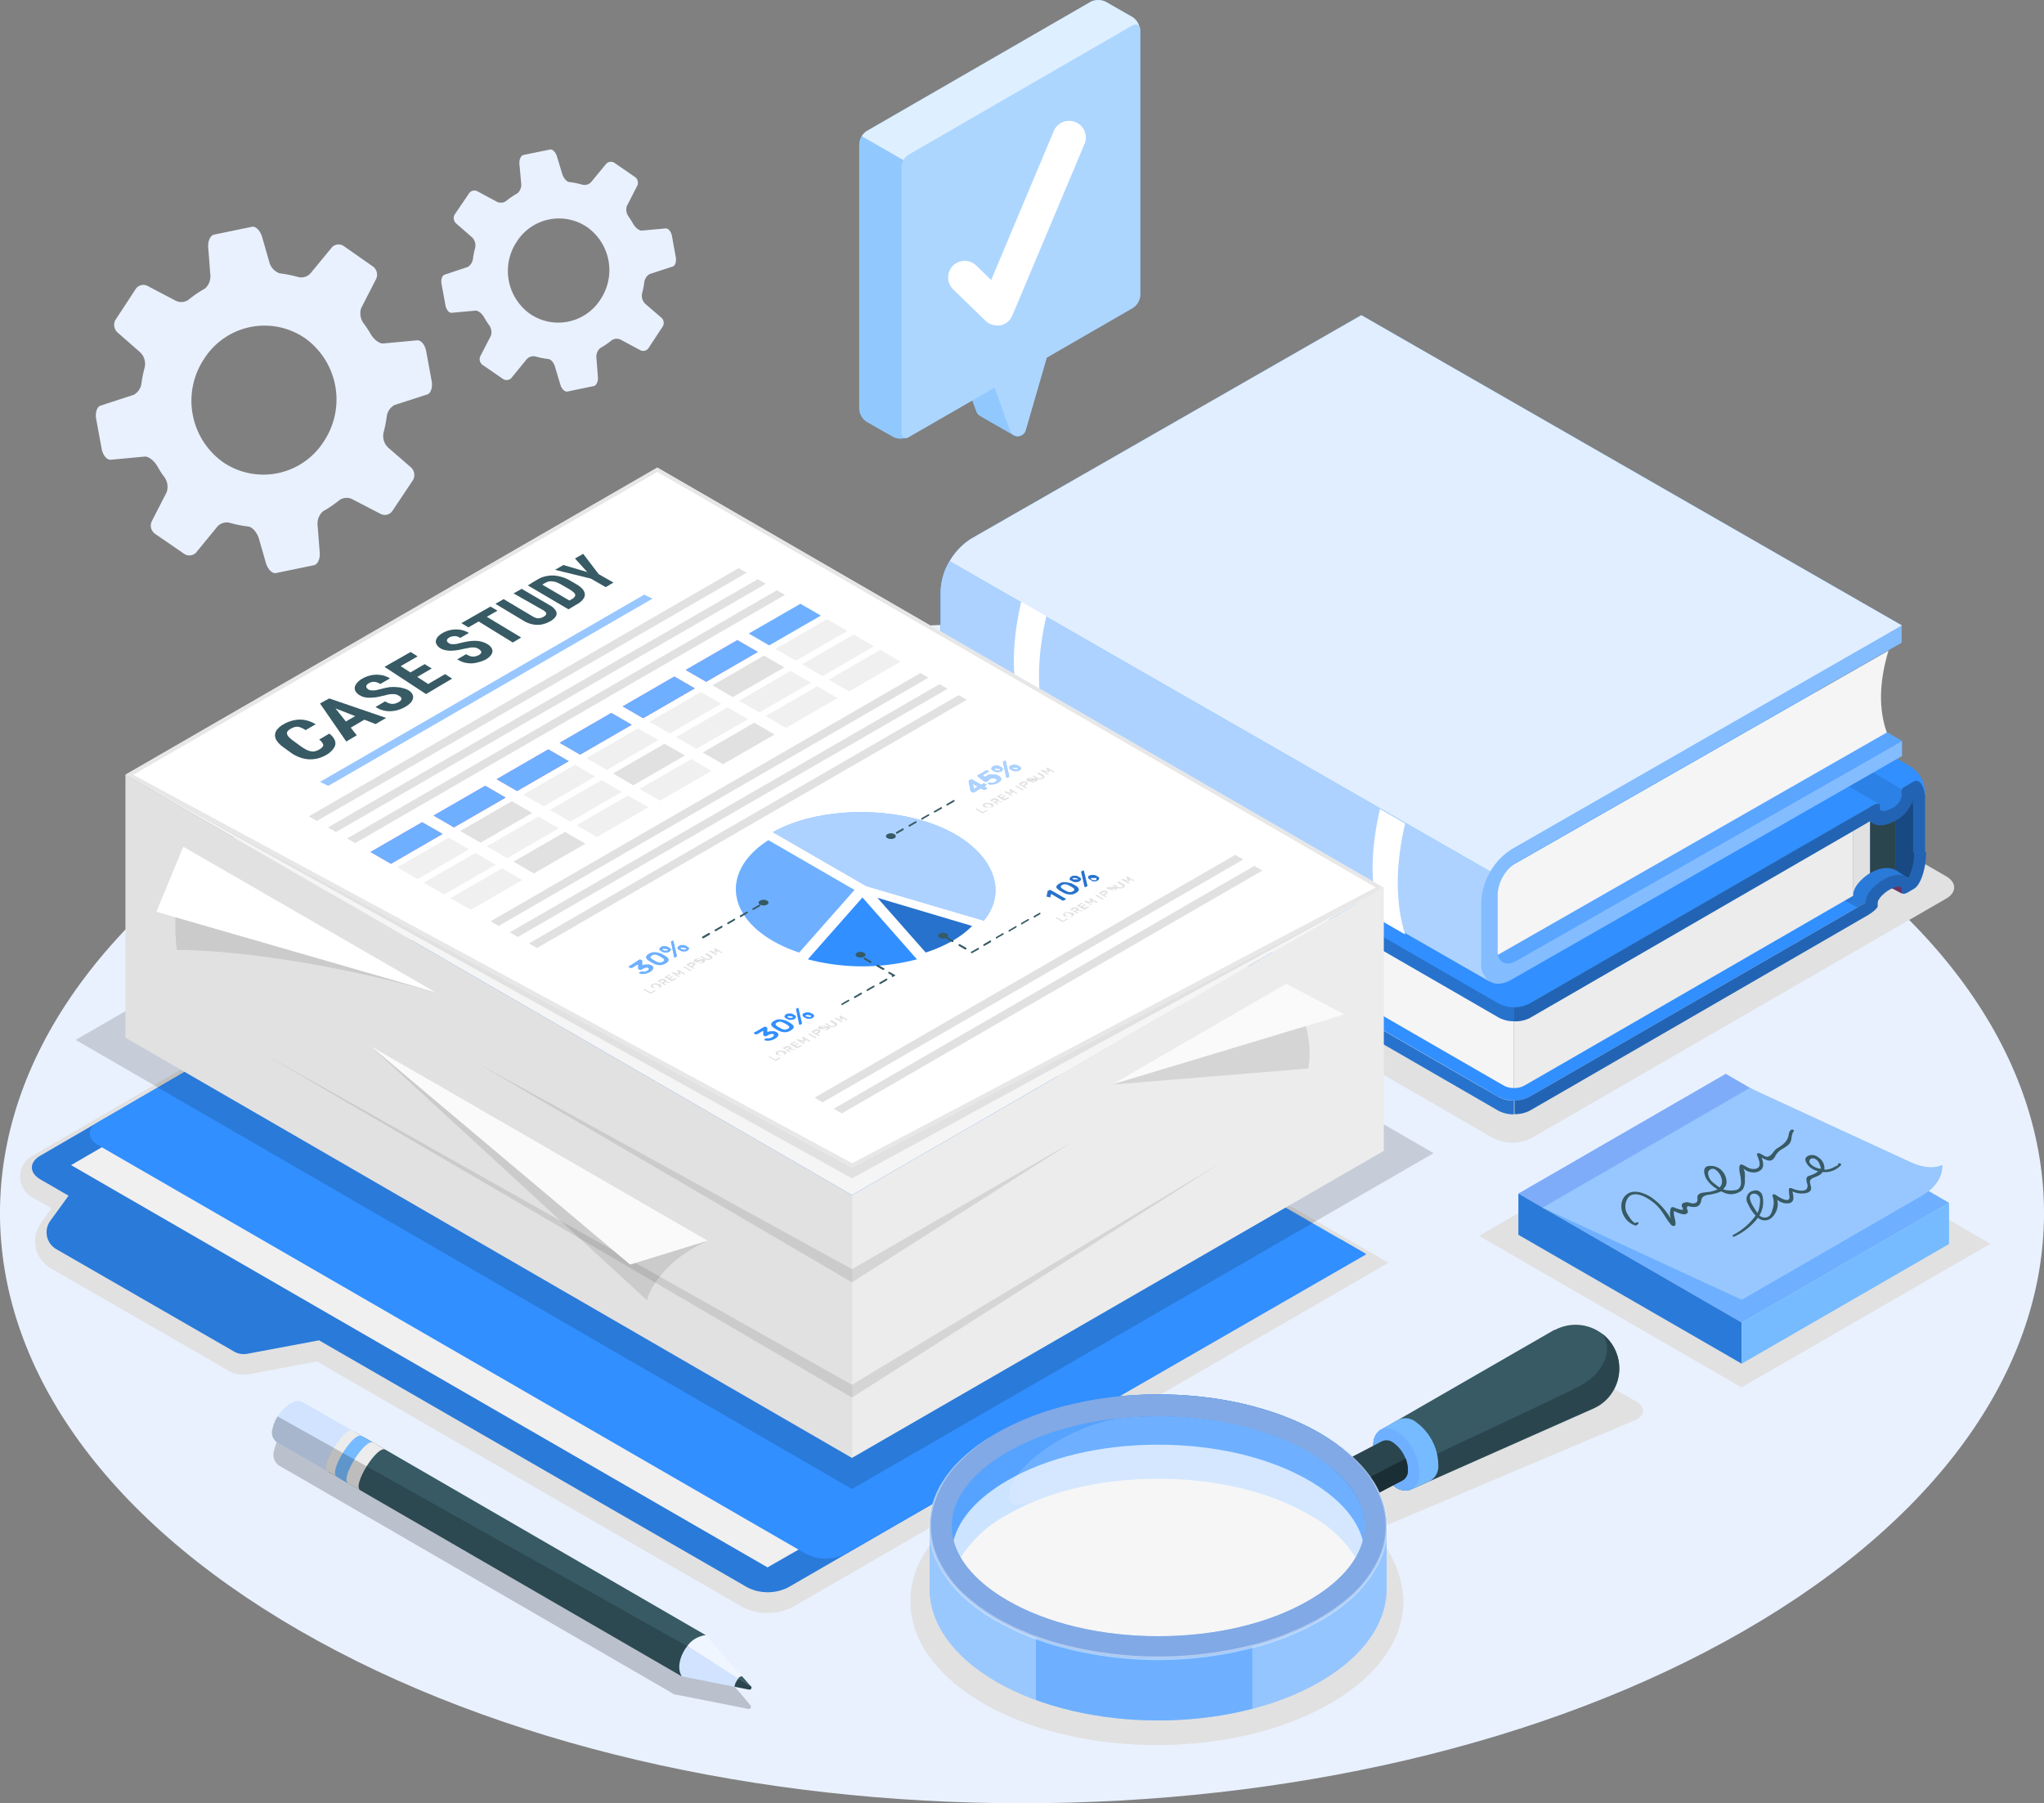
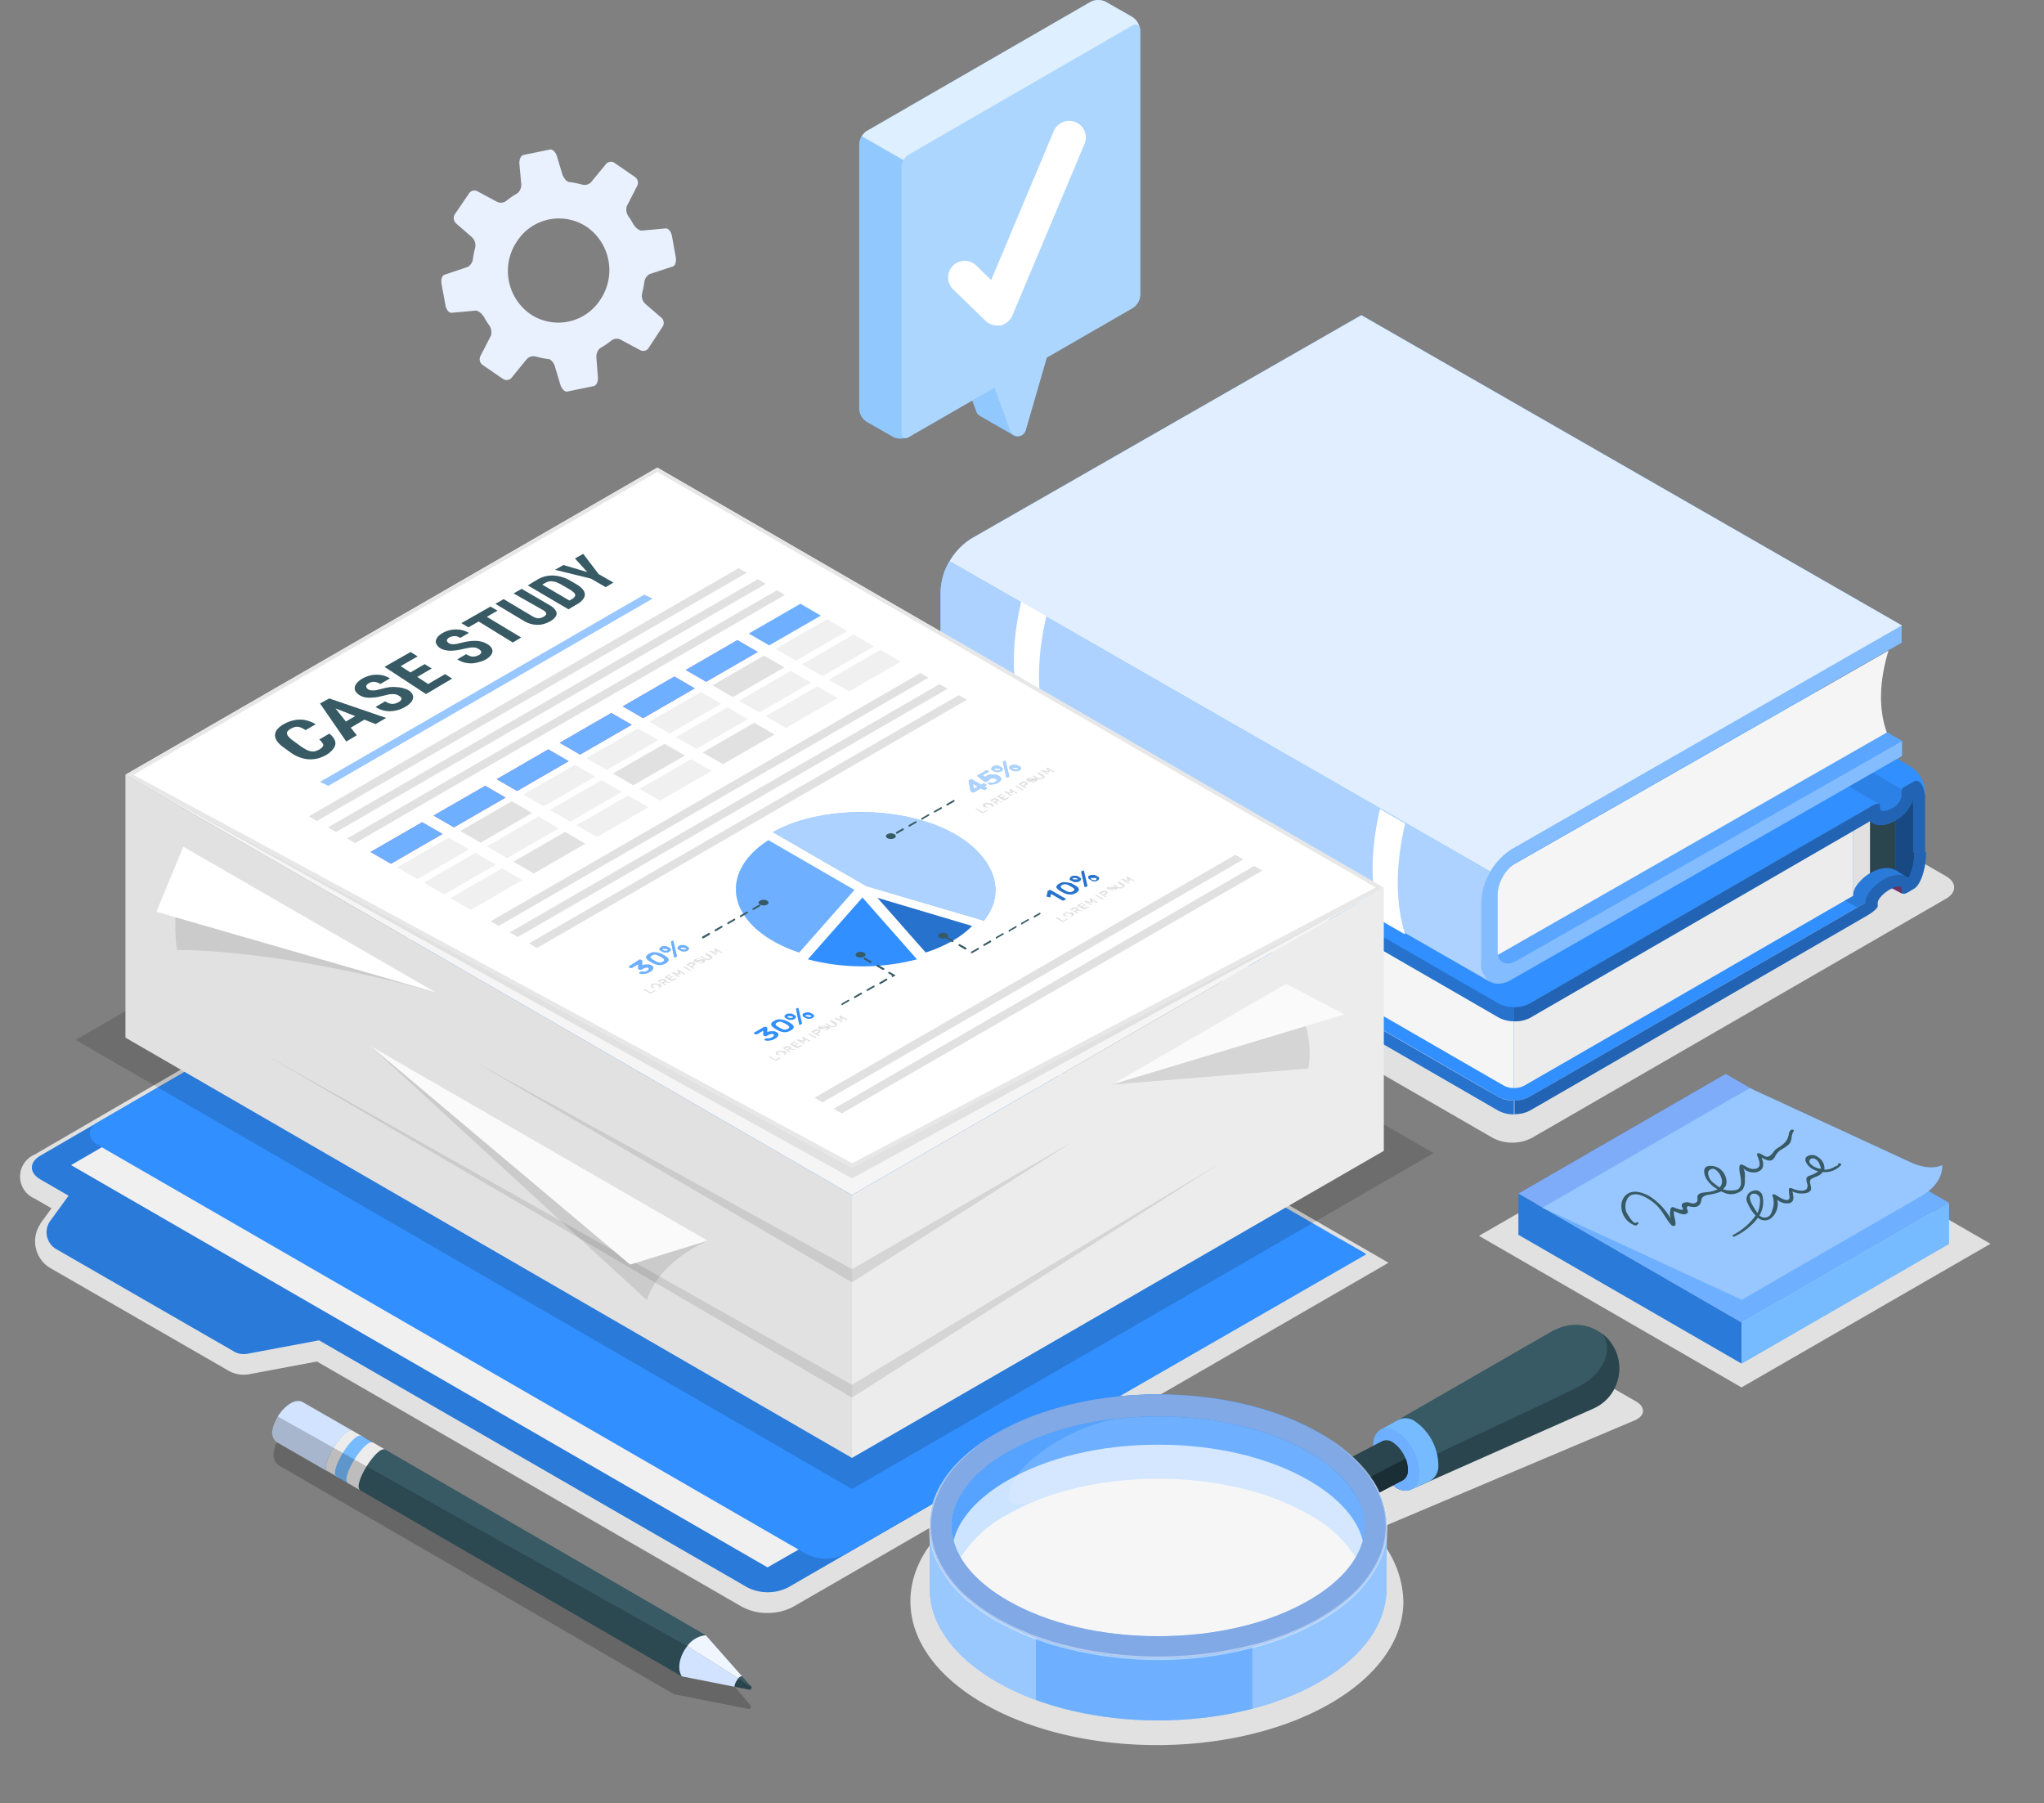
<svg xmlns="http://www.w3.org/2000/svg" viewBox="0 0 290.23 256">
  <rect x="0" y="0" width="290.23" height="256" fill="#808080" stroke="none" />
  <defs>
    <style>.cls-1{fill:#e9f1ff;}.cls-2{fill:#e1e1e1;}.cls-3,.cls-31{fill:#d268cc;}.cls-26,.cls-32,.cls-4{opacity:0.5;}.cls-27,.cls-5{fill:#318fff;}.cls-31,.cls-6{opacity:0.15;}.cls-7{fill:#2b454e;}.cls-15,.cls-24,.cls-27,.cls-8{opacity:0.4;}.cls-9{fill:#ececec;}.cls-10{fill:#f5f5f5;}.cls-11{opacity:0.1;}.cls-12,.cls-22,.cls-35{opacity:0.3;}.cls-13,.cls-14,.cls-37{opacity:0.2;}.cls-14,.cls-15,.cls-16,.cls-17,.cls-18,.cls-22,.cls-28,.cls-32{fill:#fff;}.cls-16{opacity:0.85;}.cls-17,.cls-36{opacity:0.6;}.cls-19{fill:#f0f0f0;}.cls-20{fill:#375a64;}.cls-21{fill:#76bbff;}.cls-23{fill:#1a2e35;}.cls-24,.cls-29{fill:#d1e3ff;}.cls-25{fill:#0053cc;}.cls-28{opacity:0.7;}.cls-30{fill:#f0f6ff;}.cls-33{fill:#fafafa;}.cls-34{fill:#e7e7e7;}</style>
  </defs>
  <title>Asset 4</title>
  <g id="Layer_2" data-name="Layer 2">
    <g id="Layer_1-2" data-name="Layer 1">
-       <path id="Floor" class="cls-1" d="M42.5,113c-56.67,32.71-56.67,85.76,0,118.48s148.56,32.72,205.23,0,56.67-85.77,0-118.48S99.17,80.26,42.5,113Z" />
      <path id="Shadow" class="cls-2" d="M232.35,199l-6.29-3.62a4.8,4.8,0,0,0-4.59.11L189,212.92c-6.33-3.69-15.07-6-24.73-6-19.32,0-35,9.14-35,20.42s15.66,20.42,35,20.42,35-9.14,35-20.42a14.38,14.38,0,0,0-4.42-9.93l37.42-15.82C233.61,200.92,233.63,199.77,232.35,199Z" />
      <path id="Shadow-2" data-name="Shadow" class="cls-2" d="M109,229a7.49,7.49,0,0,1-3.71-.91L45,193.3l-9.58,1.8a4.35,4.35,0,0,1-3-.51L7.19,180.06a4.41,4.41,0,0,1-1.48-6.25l0-.06,1.6-2.2-2.44-1.41a3.38,3.38,0,0,1,0-6.19l82.59-48,109.7,63.33L112.7,228.08A7.53,7.53,0,0,1,109,229Z" />
      <path id="Shadow-3" data-name="Shadow" class="cls-2" d="M217.47,161.58l58.87-34c1.51-.87,1.51-2.29,0-3.17L197.48,78.9a6,6,0,0,0-5.48,0l-58.87,34c-1.51.88-1.51,2.3,0,3.17L212,161.58A6.1,6.1,0,0,0,217.47,161.58Z" />
      <polygon id="Shadow-4" data-name="Shadow" class="cls-2" points="247.28 196.98 210 175.46 245.35 155.07 282.63 176.59 247.28 196.98" />
-       <path id="Gear" class="cls-1" d="M47.16,35.08l-3.1,3.76a1.77,1.77,0,0,1-1.73.49,17.1,17.1,0,0,0-2.62-.52,2.34,2.34,0,0,1-1.5-1.71l-1-3.48c-.27-.9-.91-1.53-1.44-1.42l-5.38,1.11c-.52.11-.89.9-.83,1.78l.3,3.86a2.33,2.33,0,0,1-.73,2,16.8,16.8,0,0,0-2.39,1.63,1.82,1.82,0,0,1-1.84.09L21,40.62a1.31,1.31,0,0,0-1.69.35l-2.95,4.5a1.49,1.49,0,0,0,.44,1.83L19.88,50a2.26,2.26,0,0,1,.67,2.14,18.33,18.33,0,0,0-.45,2.18A2.2,2.2,0,0,1,19,56.05l-4.72,1.54c-.51.17-.79,1-.62,1.92l.78,4.23c.17.9.74,1.58,1.29,1.53l4.87-.45c.54,0,1.29.6,1.75,1.39.28.48.58,1,.9,1.4a2.41,2.41,0,0,1,.42,2.26l-2.14,4.18a1.43,1.43,0,0,0,.53,1.77l4,2.75a1.34,1.34,0,0,0,1.75-.08l3.09-3.77a1.79,1.79,0,0,1,1.74-.49,15.66,15.66,0,0,0,2.61.52c.57.07,1.24.82,1.51,1.71l1,3.48c.27.9.91,1.53,1.43,1.42l5.38-1.11c.53-.11.9-.9.83-1.77l-.3-3.87a2.33,2.33,0,0,1,.74-2,18,18,0,0,0,2.39-1.63,1.79,1.79,0,0,1,1.84-.08L54,72.94a1.3,1.3,0,0,0,1.68-.35l3-4.49a1.49,1.49,0,0,0-.44-1.84l-3.11-2.7a2.25,2.25,0,0,1-.67-2.13,18.87,18.87,0,0,0,.44-2.19A2.2,2.2,0,0,1,56,57.51L60.68,56c.5-.17.78-1,.61-1.92l-.78-4.23c-.16-.9-.74-1.58-1.28-1.53l-4.87.45c-.54,0-1.3-.6-1.75-1.38A14.75,14.75,0,0,0,51.7,46a2.42,2.42,0,0,1-.42-2.25l2.15-4.19a1.45,1.45,0,0,0-.54-1.77L48.9,35A1.31,1.31,0,0,0,47.16,35.08ZM43.29,48A10.72,10.72,0,0,1,46,62.64a10.17,10.17,0,0,1-14.3,3A10.72,10.72,0,0,1,29,50.92,10.16,10.16,0,0,1,43.29,48Z" />
      <path id="Gear-2" data-name="Gear" class="cls-1" d="M86.08,23.25l-2.17,2.63a1.27,1.27,0,0,1-1.21.34,12.62,12.62,0,0,0-1.83-.37c-.39,0-.86-.57-1.05-1.19l-.73-2.43c-.18-.63-.63-1.07-1-1L74.33,22c-.36.08-.62.63-.58,1.24L74,26a1.61,1.61,0,0,1-.51,1.43,12.32,12.32,0,0,0-1.67,1.14,1.28,1.28,0,0,1-1.29.06l-2.72-1.46a.92.92,0,0,0-1.18.24L64.53,30.5a1.05,1.05,0,0,0,.31,1.29L67,33.67a1.57,1.57,0,0,1,.47,1.49,13.82,13.82,0,0,0-.31,1.53,1.56,1.56,0,0,1-.74,1.21L63.13,39c-.36.11-.55.71-.43,1.34l.55,3c.11.63.51,1.11.89,1.07l3.4-.31c.38,0,.91.42,1.23,1a11.59,11.59,0,0,0,.63,1,1.69,1.69,0,0,1,.3,1.57l-1.51,2.93a1,1,0,0,0,.38,1.24l2.79,1.92a.94.94,0,0,0,1.22-.06l2.16-2.64A1.27,1.27,0,0,1,76,50.6a12.62,12.62,0,0,0,1.83.37c.39,0,.86.57,1,1.19l.73,2.43c.18.63.63,1.07,1,1l3.76-.78c.36-.08.62-.63.58-1.24l-.21-2.7a1.64,1.64,0,0,1,.51-1.43,12.32,12.32,0,0,0,1.67-1.14,1.28,1.28,0,0,1,1.29-.06l2.72,1.46a.91.91,0,0,0,1.18-.24l2.06-3.14a1,1,0,0,0-.3-1.29l-2.18-1.88a1.57,1.57,0,0,1-.47-1.49,13.82,13.82,0,0,0,.31-1.53,1.56,1.56,0,0,1,.74-1.21l3.3-1.08c.36-.11.55-.71.43-1.34l-.54-3c-.12-.63-.52-1.11-.9-1.07l-3.4.31c-.38,0-.91-.42-1.23-1a11.59,11.59,0,0,0-.63-1A1.68,1.68,0,0,1,89,29.27l1.5-2.93a1,1,0,0,0-.38-1.24l-2.79-1.92A.92.92,0,0,0,86.08,23.25Zm-2.71,9a7.48,7.48,0,0,1,1.9,10.25,7.1,7.1,0,0,1-10,2.07,7.48,7.48,0,0,1-1.9-10.25A7.1,7.1,0,0,1,83.37,32.25Z" />
      <path class="cls-3" d="M270.06,126.87l-2.16-1.16,2-.47A1.51,1.51,0,0,1,270.06,126.87Z" />
      <path class="cls-4" d="M270.06,126.87l-2.16-1.16,2-.47A1.51,1.51,0,0,1,270.06,126.87Z" />
      <path class="cls-5" d="M212.77,155.72a4.87,4.87,0,0,0,4.4,0l49.37-28.51-73.9-42-1.73-1L141.54,112a1.34,1.34,0,0,0,0,2.54Z" />
      <path class="cls-5" d="M231.31,102.56l17.22,9.91L259.67,106l13,7.49v8.65c0,1.13-1.27,2.74-1.73,2.48a12.81,12.81,0,0,0-2.48.88,18.36,18.36,0,0,0-3.58,2.65L225.29,106Z" />
      <path class="cls-6" d="M230.72,103.56l17.21,9.91L259.08,107l13,7.49v8.65c0,1.13-1.27,2.74-1.73,2.48a13.07,13.07,0,0,0-2.48.88,18.51,18.51,0,0,0-3.57,2.65L224.69,107Z" />
      <path class="cls-7" d="M265.52,114.57V124l.16-.1a4.45,4.45,0,0,1,2.1-.65,2.22,2.22,0,0,1,1.39.32V112.46Z" />
      <path class="cls-2" d="M263.1,127.19a3,3,0,0,1,.62-1.61,6.55,6.55,0,0,1,.61-.69l.21-.2.27-.23.23-.17q.24-.18.48-.33v-9.35l-2.41,1.4v11.18Z" />
      <path class="cls-8" d="M272.64,122.18c0,1.13-1.27,2.74-1.73,2.48h0l-1.73-1.13v-7.14l1.74-3,.94-.34.79.46Z" />
      <path class="cls-9" d="M215,143.75v10.72a2.87,2.87,0,0,0,1.46-.35l5.42-3.12,41.25-23.82V116Z" />
      <path class="cls-10" d="M142.78,103.5v8.09a3.26,3.26,0,0,0,1.46,2.54L208.1,151l5.41,3.12a2.87,2.87,0,0,0,1.46.35V145Z" />
      <path class="cls-5" d="M192.64,71.31,266.54,114v1c0,.55.77.75,1.72.2S270,113.94,270,113l.09-.94-75.3-43.47-.31-.18a1.14,1.14,0,0,0-.13.46v.46C194.34,69.87,193.58,70.75,192.64,71.31Z" />
      <path class="cls-11" d="M192.64,71.31,266.54,114v1c0,.55.77.75,1.72.2S270,113.94,270,113l.09-.94-75.3-43.47-.31-.18a1.14,1.14,0,0,0-.13.46v.46C194.34,69.87,193.58,70.75,192.64,71.31Z" />
      <path class="cls-5" d="M217.17,142.49l48.28-27.88c.61-.32,1.17-.58,1.41-.45l-.32-.18-73.9-42.67-.87-.5a2.78,2.78,0,0,0-2.33.34l-47.9,27.66a1.34,1.34,0,0,0,0,2.54l71.23,41.13A4.84,4.84,0,0,0,217.17,142.49Z" />
      <path class="cls-5" d="M194.47,68.4l.31.18,75.3,43.47a.53.53,0,0,1,.16-.2l.25-.15.54-.31.67-.39a.69.69,0,0,1,.86.08.18.18,0,0,1,.08.07,1.54,1.54,0,0,1,.23.32,1.81,1.81,0,0,1,.2.42,3.51,3.51,0,0,1,.15.49c0,.19.07.37.11.57s0,.23,0,.35l0,.28c0,.21,0,.43,0,.66v-2.11a4.51,4.51,0,0,0-2.2-3.39L200,67.61a4.41,4.41,0,0,0-3.92-.28l-.89.52,0,0-.38.22h0A.8.8,0,0,0,194.47,68.4Z" />
      <path class="cls-5" d="M217.17,155.71l3-1.72,44.7-25.81a2.77,2.77,0,0,1,.61-1.6,6.59,6.59,0,0,1,2-1.72,4.5,4.5,0,0,1,2.11-.66,2.23,2.23,0,0,1,1.39.46,7.68,7.68,0,0,0,.82-3.7h1.69c0,2.34-.77,4.68-1.72,5.22l-.85.5c-.48.28-.86.3-.86,0v-.46c0-.51-.77-.48-1.73.07s-1.72,1.4-1.72,1.91v.46c0,.26-.66.84-1.46,1.31l-43.23,25-4.68,2.7a0,0,0,0,0,0,0,4.57,4.57,0,0,1-2.19.51v-1.95A4.4,4.4,0,0,0,217.17,155.71Z" />
      <path class="cls-12" d="M217.17,155.71l3-1.72,44.7-25.81a2.77,2.77,0,0,1,.61-1.6,6.59,6.59,0,0,1,2-1.72,4.5,4.5,0,0,1,2.11-.66,2.23,2.23,0,0,1,1.39.46,7.68,7.68,0,0,0,.82-3.7h1.69c0,2.34-.77,4.68-1.72,5.22l-.85.5c-.48.28-.86.3-.86,0v-.46c0-.51-.77-.48-1.73.07s-1.72,1.4-1.72,1.91v.46c0,.26-.66.84-1.46,1.31l-43.23,25-4.68,2.7a0,0,0,0,0,0,0,4.57,4.57,0,0,1-2.19.51v-1.95A4.4,4.4,0,0,0,217.17,155.71Z" />
      <path class="cls-5" d="M217.15,142.49h0l3-1.73,34.34-19.82,11-6.33c.78-.45,1.41-.61,1.45-.38a0,0,0,0,1,0,0v.5c0,.55.77.55,1.72,0A2.33,2.33,0,0,0,270,113v-.54a.78.78,0,0,1,.25-.64l.25-.15c.16-.08.34-.19.54-.31l.67-.39a.69.69,0,0,1,.86.08.18.18,0,0,1,.08.07,1.56,1.56,0,0,1,.16.2.47.47,0,0,1,.07.12,1.81,1.81,0,0,1,.2.42,3.51,3.51,0,0,1,.15.49c0,.19.07.37.11.57s0,.23,0,.35l0,.28c0,.21,0,.43,0,.66V121h-1.69v-6.72c0-.18,0-.35,0-.52l0-.43a.08.08,0,0,0,0,0,4.84,4.84,0,0,1-2.55,3.18,4.22,4.22,0,0,1-2.07.65,2.27,2.27,0,0,1-1.52-.56l-.15.08-.29.18-43.23,25-4.68,2.7h0l0,0A4.58,4.58,0,0,1,215,145v-2A4.42,4.42,0,0,0,217.15,142.49Z" />
      <path class="cls-12" d="M217.15,142.49h0l3-1.73,34.34-19.82,11-6.33c.78-.45,1.41-.61,1.45-.38a0,0,0,0,1,0,0v.5c0,.55.77.55,1.72,0A2.33,2.33,0,0,0,270,113v-.54a.78.78,0,0,1,.25-.64l.25-.15c.16-.08.34-.19.54-.31l.67-.39a.69.69,0,0,1,.86.08.18.18,0,0,1,.08.07,1.56,1.56,0,0,1,.16.2.47.47,0,0,1,.07.12,1.81,1.81,0,0,1,.2.42,3.51,3.51,0,0,1,.15.49c0,.19.07.37.11.57s0,.23,0,.35l0,.28c0,.21,0,.43,0,.66V121h-1.69v-6.72c0-.18,0-.35,0-.52l0-.43a.08.08,0,0,0,0,0,4.84,4.84,0,0,1-2.55,3.18,4.22,4.22,0,0,1-2.07.65,2.27,2.27,0,0,1-1.52-.56l-.15.08-.29.18-43.23,25-4.68,2.7h0l0,0A4.58,4.58,0,0,1,215,145v-2A4.42,4.42,0,0,0,217.15,142.49Z" />
      <path class="cls-5" d="M140.63,100.06v2a1.52,1.52,0,0,0,.88,1.25l0,0,66.56,38.42,4.67,2.7h0A4.6,4.6,0,0,0,215,145v-2a4.53,4.53,0,0,1-2.2-.52l-3-1.72h0l-68.25-39.42A1.51,1.51,0,0,1,140.63,100.06Z" />
      <path class="cls-13" d="M140.63,100.06v2a1.52,1.52,0,0,0,.88,1.25l0,0,66.56,38.42,4.67,2.7h0A4.6,4.6,0,0,0,215,145v-2a4.53,4.53,0,0,1-2.2-.52l-3-1.72h0l-68.25-39.42A1.51,1.51,0,0,1,140.63,100.06Z" />
      <path class="cls-5" d="M140.63,113.29v2a1.52,1.52,0,0,0,.88,1.26h0L208.1,155l4.67,2.7h0s0,0,0,0a4.6,4.6,0,0,0,2.19.51v-1.95a4.42,4.42,0,0,1-2.2-.53l-3-1.71h0l-68.25-39.42A1.51,1.51,0,0,1,140.63,113.29Z" />
      <path class="cls-13" d="M140.63,113.29v2a1.52,1.52,0,0,0,.88,1.26h0L208.1,155l4.67,2.7h0s0,0,0,0a4.6,4.6,0,0,0,2.19.51v-1.95a4.42,4.42,0,0,1-2.2-.53l-3-1.71h0l-68.25-39.42A1.51,1.51,0,0,1,140.63,113.29Z" />
      <polygon class="cls-5" points="270.08 105.19 212.35 138.08 135.59 94.02 193.31 61.14 270.08 105.19" />
      <polygon class="cls-14" points="270.08 105.19 212.35 138.08 135.59 94.02 193.31 61.14 270.08 105.19" />
      <path class="cls-10" d="M211.82,136.06,267.91,104c-1.18-3.33-1.09-7.2.24-11.63l-55.8,31.84S211.5,127,211.82,136.06Z" />
      <path class="cls-5" d="M214.64,120.53a9.47,9.47,0,0,0-4.31,7.42v8.66c0,2.73,1.93,3.84,4.31,2.47l55.43-31.74V105.2l-54.84,31.24c-1.43.82-2.59.15-2.59-1.48l0-8a5.7,5.7,0,0,1,2.59-4.45l54.79-31.26V88.79Z" />
      <path class="cls-15" d="M214.64,120.53a9.47,9.47,0,0,0-4.31,7.42v8.66c0,2.73,1.93,3.84,4.31,2.47l55.43-31.74V105.2l-54.84,31.24c-1.43.82-2.59.15-2.59-1.48l0-8a5.7,5.7,0,0,1,2.59-4.45l54.79-31.26V88.79Z" />
      <path class="cls-5" d="M270.07,88.8,193.3,44.74,137.88,76.48a9.43,9.43,0,0,0-4.31,7.41v8.67a3,3,0,0,0,1.26,2.77l76.77,44.05a3,3,0,0,1-1.26-2.77V128a9.45,9.45,0,0,1,4.31-7.42Z" />
      <path class="cls-16" d="M270.07,88.8,193.3,44.74,137.88,76.48a9.43,9.43,0,0,0-4.31,7.41v8.67a3,3,0,0,0,1.26,2.77l76.77,44.05a3,3,0,0,1-1.26-2.77V128a9.45,9.45,0,0,1,4.31-7.42Z" />
      <path class="cls-5" d="M211.59,123.73a8.68,8.68,0,0,0-1.26,4.22v8.66a3,3,0,0,0,1.26,2.77l-76.77-44a3,3,0,0,1-1.26-2.77V83.89a8.75,8.75,0,0,1,1.26-4.22Z" />
      <path class="cls-17" d="M211.59,123.73a8.68,8.68,0,0,0-1.26,4.22v8.66a3,3,0,0,0,1.26,2.77l-76.77-44a3,3,0,0,1-1.26-2.77V83.89a8.75,8.75,0,0,1,1.26-4.22Z" />
      <path class="cls-18" d="M145,85.42c-1.4,6.06-1.38,11.3,0,15.75l3.57,2.06c-1.38-4.45-1.4-9.69,0-15.75Z" />
      <path class="cls-18" d="M195.94,114.86c-1.4,6.06-1.38,11.3,0,15.75l3.57,2.06c-1.38-4.45-1.4-9.69,0-15.75Z" />
      <path class="cls-5" d="M5.73,167.44c-1.6-.93-1.6-2.43,0-3.36l81.77-47.5L193.91,178l-82,47.37a6.42,6.42,0,0,1-5.79,0L45.3,190.29,35.13,192.2a2.75,2.75,0,0,1-1.9-.32L8,177.35a2.77,2.77,0,0,1-.93-3.92l2.67-3.67Z" />
      <path class="cls-6" d="M5.73,167.44c-1.6-.93-1.6-2.43,0-3.36l81.77-47.5L193.91,178l-82,47.37a6.42,6.42,0,0,1-5.79,0L45.3,190.29,35.13,192.2a2.75,2.75,0,0,1-1.9-.32L8,177.35a2.77,2.77,0,0,1-.93-3.92l2.67-3.67Z" />
      <polygon class="cls-19" points="90.85 118.5 190.31 175.94 108.98 222.53 10.09 165.42 90.85 118.5" />
      <path class="cls-5" d="M194,178.08l-74,42.58a6.26,6.26,0,0,1-5.64-.09L14,162.62c-1.6-.92-1.67-2.38-.16-3.25l73.78-42.72Z" />
      <path class="cls-20" d="M220.74,188.79h0L196.07,203h0l0,0h0a2.39,2.39,0,0,0-1.06,2.09,7.39,7.39,0,0,0,3.06,6,2.31,2.31,0,0,0,2.36.35l25.9-11.49h0a6.11,6.11,0,0,0,2.6-2.25,6.22,6.22,0,0,0-8.16-8.87Z" />
      <path class="cls-7" d="M200.4,211.4l25.9-11.49a6.11,6.11,0,0,0,2.6-2.25,6.22,6.22,0,0,0-1.48-8.37c1.45,1.51,1.06,5.29-3.19,7.52s-20.19,9.44-27.44,13.12a5.69,5.69,0,0,0,1.25,1.12A2.31,2.31,0,0,0,200.4,211.4Z" />
      <path class="cls-21" d="M195,205.09a7.43,7.43,0,0,0,3.07,6,2.42,2.42,0,0,0,2.3.38l2.66-1.2a2.38,2.38,0,0,0,1.2-2.22,7.65,7.65,0,0,0-3.17-6.15,2.38,2.38,0,0,0-2.49-.33L196,203A2.38,2.38,0,0,0,195,205.09Z" />
      <path class="cls-5" d="M195,205.09c.11-2.13,1.65-2.93,3.45-1.77a7.39,7.39,0,0,1,3.06,6c-.1,2.14-1.64,2.93-3.44,1.77A7.43,7.43,0,0,1,195,205.09Z" />
      <path class="cls-22" d="M195,205.09c.11-2.13,1.65-2.93,3.45-1.77a7.39,7.39,0,0,1,3.06,6c-.1,2.14-1.64,2.93-3.44,1.77A7.43,7.43,0,0,1,195,205.09Z" />
      <path class="cls-7" d="M188.54,214.68a4.9,4.9,0,0,1-2.06-3.94,1.54,1.54,0,0,1,.7-1.4h0l9.09-4.74h0a1.57,1.57,0,0,1,1.56.22,4.9,4.9,0,0,1,2.06,3.94,1.56,1.56,0,0,1-.71,1.41h0l-9.09,4.74h0A1.56,1.56,0,0,1,188.54,214.68Z" />
      <path class="cls-23" d="M190.11,214.9a1.56,1.56,0,0,1-1.57-.22,4.19,4.19,0,0,1-1.2-1.21l12.26-6.39a4.21,4.21,0,0,1,.31,1.67,1.56,1.56,0,0,1-.71,1.41l-9.09,4.74Z" />
      <path class="cls-5" d="M132,216.7v8.83c0,4.8,3.17,9.59,9.51,13.25,12.67,7.31,33.21,7.31,45.88,0,6.34-3.66,9.5-8.45,9.5-13.25V216.7h0c0-4.79-3.16-9.58-9.5-13.24-12.67-7.32-33.21-7.32-45.88,0-6.34,3.66-9.51,8.45-9.51,13.24Zm61.76,0c0,3.84-2.82,7.58-7.94,10.53-5.66,3.27-13.25,5.07-21.37,5.07s-15.72-1.8-21.38-5.07c-5.11-2.95-7.93-6.69-7.93-10.53s2.82-7.57,7.93-10.53c5.66-3.26,13.25-5.06,21.38-5.06s15.71,1.8,21.37,5.06C190.94,209.13,193.76,212.87,193.76,216.7Z" />
      <path class="cls-22" d="M132,216.7v8.83c0,4.8,3.17,9.59,9.51,13.25,12.67,7.31,33.21,7.31,45.88,0,6.34-3.66,9.5-8.45,9.5-13.25V216.7h0c0-4.79-3.16-9.58-9.5-13.24-12.67-7.32-33.21-7.32-45.88,0-6.34,3.66-9.51,8.45-9.51,13.24Zm61.76,0c0,3.84-2.82,7.58-7.94,10.53-5.66,3.27-13.25,5.07-21.37,5.07s-15.72-1.8-21.38-5.07c-5.11-2.95-7.93-6.69-7.93-10.53s2.82-7.57,7.93-10.53c5.66-3.26,13.25-5.06,21.38-5.06s15.71,1.8,21.37,5.06C190.94,209.13,193.76,212.87,193.76,216.7Z" />
      <path class="cls-24" d="M192.23,211.87a8.88,8.88,0,0,1,1.53,4.83c0,3.84-2.82,7.58-7.94,10.53a35.37,35.37,0,0,1-8,3.31v12.08a39.31,39.31,0,0,0,9.62-3.84c6.34-3.66,9.5-8.45,9.5-13.25V216.7a12,12,0,0,0-2-6.52Z" />
      <path class="cls-22" d="M132,216.7h0v8.83c0,4.8,3.17,9.59,9.51,13.25a35.63,35.63,0,0,0,5.58,2.58l0-12.17a32.59,32.59,0,0,1-4.07-2c-5.11-2.95-7.93-6.69-7.93-10.53a8.58,8.58,0,0,1,.92-3.77l-2.45-2.05A11.87,11.87,0,0,0,132,216.7Z" />
      <path class="cls-25" d="M187.39,203.46c-12.67-7.32-33.21-7.32-45.88,0s-12.67,19.17,0,26.49,33.21,7.31,45.88,0S200.06,210.77,187.39,203.46Zm-1.57,23.77c-5.65,3.27-13.25,5.07-21.37,5.07s-15.71-1.8-21.37-5.07c-5.12-2.95-7.94-6.69-7.94-10.53s2.82-7.57,7.94-10.53c5.66-3.26,13.25-5.06,21.37-5.06s15.72,1.8,21.37,5.06c5.12,3,7.94,6.7,7.94,10.53S190.94,224.28,185.82,227.23Z" />
      <g class="cls-26">
        <path class="cls-18" d="M187.39,203.46c-12.67-7.32-33.21-7.32-45.88,0s-12.67,19.17,0,26.49,33.21,7.31,45.88,0S200.06,210.77,187.39,203.46Zm-1.57,23.77c-5.65,3.27-13.25,5.07-21.37,5.07s-15.71-1.8-21.37-5.07c-5.12-2.95-7.94-6.69-7.94-10.53s2.82-7.57,7.94-10.53c5.66-3.26,13.25-5.06,21.37-5.06s15.72,1.8,21.37,5.06c5.12,3,7.94,6.7,7.94,10.53S190.94,224.28,185.82,227.23Z" />
      </g>
      <path class="cls-15" d="M135.77,207.85a14.34,14.34,0,0,0-3.58,6.27,11.46,11.46,0,0,0,.63,7.19,17,17,0,0,0,4.36,5.81,27.17,27.17,0,0,0,2.91,2.21c.52.32,1,.65,1.57.94l1.61.84a17.6,17.6,0,0,0,1.65.77l1.68.71,1.73.59.86.29c.29.1.58.17.88.25a53.47,53.47,0,0,0,28.76,0c.3-.08.59-.15.88-.25l.86-.29,1.73-.59,1.68-.71a17.6,17.6,0,0,0,1.65-.77l1.61-.84c.54-.29,1-.62,1.57-.94a27.17,27.17,0,0,0,2.91-2.21,17,17,0,0,0,4.36-5.81,11.46,11.46,0,0,0,.63-7.19,14.34,14.34,0,0,0-3.58-6.27,24.58,24.58,0,0,0-5.74-4.39,24.05,24.05,0,0,1,5.65,4.48,14.12,14.12,0,0,1,3.43,6.24,11.08,11.08,0,0,1-.69,7,16.35,16.35,0,0,1-4.32,5.65,27.68,27.68,0,0,1-6,3.89,15.07,15.07,0,0,1-1.64.75c-.55.23-1.1.48-1.66.7l-1.71.58-.85.29-.87.24a54.46,54.46,0,0,1-28.52,0l-.87-.24-.85-.29-1.71-.58c-.56-.22-1.11-.46-1.66-.7a15.07,15.07,0,0,1-1.64-.75,27.68,27.68,0,0,1-6-3.89,16.35,16.35,0,0,1-4.32-5.65,11.08,11.08,0,0,1-.69-7,14.12,14.12,0,0,1,3.43-6.24,24.05,24.05,0,0,1,5.65-4.48A24.58,24.58,0,0,0,135.77,207.85Z" />
      <path class="cls-5" d="M193.76,216.7a8.65,8.65,0,0,1-1.27,4.42,17.57,17.57,0,0,0-6.67-6.11c-5.65-3.27-13.25-5.07-21.37-5.07s-15.72,1.8-21.37,5.07a17.68,17.68,0,0,0-6.68,6.11,8.73,8.73,0,0,1-1.26-4.42c0-3.83,2.82-7.57,7.94-10.53,5.65-3.26,13.25-5.06,21.37-5.06s15.72,1.8,21.37,5.06C190.94,209.13,193.76,212.87,193.76,216.7Z" />
      <path class="cls-22" d="M193.76,216.7a8.65,8.65,0,0,1-1.27,4.42,17.57,17.57,0,0,0-6.67-6.11c-5.65-3.27-13.25-5.07-21.37-5.07s-15.72,1.8-21.37,5.07a17.68,17.68,0,0,0-6.68,6.11,8.73,8.73,0,0,1-1.26-4.42c0-3.83,2.82-7.57,7.94-10.53,5.65-3.26,13.25-5.06,21.37-5.06s15.72,1.8,21.37,5.06C190.94,209.13,193.76,212.87,193.76,216.7Z" />
      <path class="cls-27" d="M143.08,206.17c-5.12,3-7.94,6.7-7.94,10.53a8.73,8.73,0,0,0,1.26,4.42,17.68,17.68,0,0,1,6.68-6.11,32.42,32.42,0,0,1,4.1-2c-1.24.48-5,1.7-3.65-1.92,1.64-4.3,9.67-9,15.57-9.72h0A40.55,40.55,0,0,0,143.08,206.17Z" />
      <path class="cls-28" d="M185.82,210.17c-5.65-3.26-13.25-5.06-21.37-5.06s-15.71,1.8-21.37,5.06c-4.23,2.44-6.88,5.41-7.68,8.53.8,3.12,3.46,6.09,7.68,8.53,5.66,3.27,13.25,5.07,21.37,5.07s15.72-1.8,21.37-5.07c4.22-2.44,6.88-5.41,7.68-8.53C192.7,215.58,190.05,212.61,185.82,210.17Z" />
      <path id="Shadow-5" data-name="Shadow" class="cls-13" d="M105.22,240.51l-5.69-6.46h0l-42.8-24.8h0l-1.21-.7-2-1.13-.14-.08.05,0-1.89-1.08h0l-7.73-4.45c-1.49-1-3.72,1.05-4.59,3.13h0a5.64,5.64,0,0,0-.3,1,1.93,1.93,0,0,0,.62,2.09l6.3,3.63,1.71,1h0l1.41.81.14.08,1.63.94h0a.18.18,0,0,0,.07.05l1.37.78,43.54,25.22h0l8.29,1.64,2.26.45a.34.34,0,0,0,.28-.08.33.33,0,0,0,0-.46Z" />
      <path class="cls-20" d="M46.49,208.89l.78.44.93.54L96.81,238a4.28,4.28,0,0,1,.6-3.2c.77-1.45,2-2.6,2.81-2.64l-48.36-28-1.78-1C51.2,203.88,47.63,209.6,46.49,208.89Z" />
      <path class="cls-9" d="M51.78,204.12l-1.73-1c-.49-.3-1.42.59-2.24,1.75-1.09,1.56-2,3.61-1.32,4l1.27.73.46.26c-.65-.41.23-2.46,1.32-4,.79-1.12,1.68-2,2.19-1.77h0Z" />
      <path class="cls-21" d="M51.35,203.88c-1.14-.71-4.71,5.05-3.56,5.75l1.72,1c-1.14-.71,2.43-6.46,3.57-5.75Z" />
      <path class="cls-9" d="M54.72,205.82l-1.7-1c-1.12-.7-4.61,4.82-3.67,5.7l.06.05,1.73,1C50,210.83,53.59,205.11,54.72,205.82Z" />
      <path class="cls-29" d="M50.08,203.14h0c-.49-.31-1.42.58-2.24,1.75-1.08,1.52-2,3.53-1.35,4l-7.21-4.15a1.73,1.73,0,0,1-.57-1.88c.41-2.1,2.87-4.77,4.42-3.71Z" />
      <path class="cls-29" d="M104.83,238.28c-.6.81-.54,1.2-.54,1.2L96.81,238c-.75-1.13-.26-3,.77-4.29l.33.19Z" />
      <path class="cls-7" d="M106.32,239.88l-2-.4s-.09-.39.54-1.2l1.77,1.12h0a.29.29,0,0,1-.28.48Z" />
      <path class="cls-30" d="M100.22,232.17h0l5.14,5.82a.87.87,0,0,0-.53.29l-6.92-4.37-.33-.19A3.61,3.61,0,0,1,100.22,232.17Z" />
      <path class="cls-20" d="M104.83,238.28a.7.7,0,0,1,.53-.29l1.24,1.41Z" />
      <path class="cls-13" d="M97.58,233.72,39.41,201.09a5.2,5.2,0,0,0-.72,1.75,1.72,1.72,0,0,0,.56,1.88l7.24,4.17.78.44.93.54L96.81,238C95.9,236.6,96.9,234.52,97.58,233.72Z" />
      <polygon class="cls-5" points="219 171.43 248.44 154.44 276.75 170.78 247.31 187.78 219 171.43" />
      <polygon class="cls-22" points="219 171.43 248.44 154.44 276.75 170.78 247.31 187.78 219 171.43" />
      <polygon class="cls-5" points="219 171.43 215.6 169.47 245.04 152.47 248.44 154.44 219 171.43" />
      <polygon class="cls-31" points="219 171.43 215.6 169.47 245.04 152.47 248.44 154.44 219 171.43" />
      <polygon class="cls-22" points="219 171.43 215.6 169.47 245.04 152.47 248.44 154.44 219 171.43" />
      <polygon class="cls-5" points="215.6 169.47 215.6 175.31 247.31 193.61 247.31 187.78 215.6 169.47" />
      <polygon class="cls-6" points="215.6 169.47 215.6 175.31 247.31 193.61 247.31 187.78 215.6 169.47" />
      <polygon class="cls-21" points="247.31 187.78 276.75 170.78 276.75 176.62 247.31 193.61 247.31 187.78" />
      <path class="cls-5" d="M271.25,165h0l-22.81-10.53-29.44,17,28.31,13.08,25.47-14.71c1.56-.9,3.06-2.42,3-4.42C274.87,165.83,273.44,166,271.25,165Z" />
      <path class="cls-32" d="M271.25,165h0l-22.81-10.53-29.44,17,28.31,13.08,25.47-14.71c1.56-.9,3.06-2.42,3-4.42C274.87,165.83,273.44,166,271.25,165Z" />
      <path class="cls-20" d="M261.42,165.29l-.11-.09c-.18-.15-.45.11-.32.24a3.81,3.81,0,0,0-.62.29,2.65,2.65,0,0,1-1.32.34.14.14,0,0,1,0-.06,1.8,1.8,0,0,0-.85-1.68,1.38,1.38,0,0,0-1.54-.19c-.6.36-.21,1,.15,1.4a2.85,2.85,0,0,0,1.36.75,3.05,3.05,0,0,1-.88.5c-.53.21-.78.2-.8.64a2.9,2.9,0,0,0,.14.7c.09.44,0,1-1,.91a3.6,3.6,0,0,1-1.23-.34c-.18-.07-.38,0-.4.12a10.59,10.59,0,0,0,.1,1.12c0,1-1.53,0-2-.31-.24-.16-.51,0-.42.18a2.65,2.65,0,0,1,0,1.88c-.08.3-.21.88-.67,1.08a1.07,1.07,0,0,1-1.19-.21,3.7,3.7,0,0,0,.44-2.77,1,1,0,0,0-1.35-.72,1.18,1.18,0,0,0-.76,1.75,6,6,0,0,0,1.13,1.76,9,9,0,0,1-3.19,2.75c-.19.11,0,.35.22.21a8.88,8.88,0,0,0,3.31-2.65,1.44,1.44,0,0,0,1.87.06,2.67,2.67,0,0,0,.87-2.62,2.05,2.05,0,0,0,1.74.49c.82-.26.5-1.11.42-1.67a3,3,0,0,0,2.09.2c1-.38.33-1.11.39-1.63s.87-.55,1.43-.94a1.71,1.71,0,0,0,.38-.38,3.12,3.12,0,0,0,2.56-.94A.12.12,0,0,0,261.42,165.29Zm-11.87,6.92a5.91,5.91,0,0,1-.41-.61c-.25-.39-.94-1.44-.56-1.93a.7.7,0,0,1,.16-.13.78.78,0,0,1,.65,0,.84.84,0,0,1,.52.79,4.42,4.42,0,0,1-.06.81A3.5,3.5,0,0,1,249.55,172.21Zm8.95-6.28a2.33,2.33,0,0,1-1.38-.64h0a.68.68,0,0,1-.21-.39.47.47,0,0,1,.44-.45c.43,0,.67.27.89.56C258.27,165.06,258.68,166,258.5,165.93Zm-11.09,3a2.18,2.18,0,0,0,.34-1.44,8.34,8.34,0,0,0,0-1,3.43,3.43,0,0,0-.2-.59,2.15,2.15,0,0,0,1.9.51c1.22-.37.94-1.35.68-2.06.72.38,1.37.77,1.88-.08a2.44,2.44,0,0,1,1-1.11,5.4,5.4,0,0,0,.93-.63c.65-.61.27-1.29.75-1.91.14-.17-.23-.36-.43-.16a1,1,0,0,0-.27.6c-.16.85-.53,1.29-1.57,1.93-.5.3-.54.54-.85.86-.73.77-1,.19-1.71-.09-.2-.08-.43,0-.39.16.15.52,1,2-.46,2.05-.77,0-1-.39-1.65-.62s-.31,1.28-.25,1.57a4.68,4.68,0,0,1,.09.91,1.15,1.15,0,0,1-.39,1,1.21,1.21,0,0,1-.56.16,3.89,3.89,0,0,1-1.56-.12c.08-.2.28-.33.37-.55a1.6,1.6,0,0,0,.08-.75,2.43,2.43,0,0,0-.75-1.47,2.21,2.21,0,0,0-2-.51c-.7.31-.34,1.31-.15,1.69a4.1,4.1,0,0,0,1.65,1.56,3.87,3.87,0,0,1-1.29.39c-.74.11-1.32.06-1.55.55-.12.26.11.7-.15.9-.47.4-1,0-1.38,0-.56.07-.73.17-.73.53,0,.11.17.28.14.38a1,1,0,0,0,.08.14,1.19,1.19,0,0,1-.74-.1c-.1,0-.64-.23-.64-.23a.33.33,0,0,0-.37.1,2.29,2.29,0,0,0,0,1.57,9.3,9.3,0,0,0-2.87-3.13c-.82-.5-2.27-1.12-3.29-.45-1.54,1-1,3.82,1.09,4.5a.29.29,0,0,0,.25-.07l.17-.17c.15-.14-.08-.32-.28-.16-.39.33-1.37-1.4-1.4-1.52a2.24,2.24,0,0,1,.22-2c.95-1.25,3,.12,3.76.77,1.15.95,1.5,2.07,2.41,3.1.15.16.52.15.56,0,.15-.69-.34-1.36-.18-2,.58.26,1.55.75,1.92.24.18-.24-.19-.52-.08-.77s.12-.15.67-.07a1.73,1.73,0,0,0,.6,0,.79.79,0,0,0,.51-.31c.46-.52-.07-1.07,1.11-1.38a7.24,7.24,0,0,0,1.78-.42l.16-.09a3.68,3.68,0,0,0,.35.15A2.38,2.38,0,0,0,247.41,168.92Zm-3.26-.34a10.12,10.12,0,0,1-.81-.62,1.83,1.83,0,0,1-.81-1.51.68.68,0,0,1,1.07-.38,2.18,2.18,0,0,1,.9,1.53A1.08,1.08,0,0,1,244.15,168.58Z" />
      <path class="cls-21" d="M145.32,50l-1-3.57c.44-2-7.91,2.78-8.35,4.82l2.69,7.25a1.1,1.1,0,0,0,.45.52c.59.37,4.58,2.63,4.77,2.75a1.17,1.17,0,0,0,1.72-.64l3.48-12C149.3,48.14,147.38,48.81,145.32,50Z" />
      <path class="cls-14" d="M145.32,50l-1-3.57c.44-2-7.91,2.78-8.35,4.82l2.69,7.25a1.1,1.1,0,0,0,.45.52c.59.37,4.58,2.63,4.77,2.75a1.17,1.17,0,0,0,1.72-.64l3.48-12C149.3,48.14,147.38,48.81,145.32,50Z" />
      <path class="cls-21" d="M154.86.26,123.11,18.58A2.36,2.36,0,0,0,122,20.43V58.05a2.33,2.33,0,0,0,1.08,1.85l3.77,2.15A2.43,2.43,0,0,0,129,62l31.75-18.32a2.37,2.37,0,0,0,1.07-1.86V4.24a2.33,2.33,0,0,0-1.07-1.84L157,.25A2.39,2.39,0,0,0,154.86.26Z" />
      <path class="cls-14" d="M154.86.26,123.11,18.58A2.36,2.36,0,0,0,122,20.43V58.05a2.33,2.33,0,0,0,1.08,1.85l3.77,2.15A2.43,2.43,0,0,0,129,62l31.75-18.32a2.37,2.37,0,0,0,1.07-1.86V4.24a2.33,2.33,0,0,0-1.07-1.84L157,.25A2.39,2.39,0,0,0,154.86.26Z" />
      <path class="cls-21" d="M160.79,3.62,129,21.94A2.37,2.37,0,0,0,128,23.8V61.42c0,.68.48,1,1.07.62l12.15-7,2.23,6.19a1.17,1.17,0,0,0,2.18-.11l3-10.34,12.22-7.05a2.37,2.37,0,0,0,1.07-1.86V4.24C161.86,3.56,161.38,3.28,160.79,3.62Z" />
      <path class="cls-15" d="M160.79,3.62,129,21.94A2.37,2.37,0,0,0,128,23.8V61.42c0,.68.48,1,1.07.62l12.15-7,2.23,6.19a1.17,1.17,0,0,0,2.18-.11l3-10.34,12.22-7.05a2.37,2.37,0,0,0,1.07-1.86V4.24C161.86,3.56,161.38,3.28,160.79,3.62Z" />
      <path class="cls-28" d="M161.85,4.05c-.08-.54-.53-.73-1.06-.43L129.05,21.94a2.1,2.1,0,0,0-.76.8l-5.92-3.4a2.16,2.16,0,0,1,.74-.76L154.86.26a2.39,2.39,0,0,1,2.15,0l3.77,2.14A2.37,2.37,0,0,1,161.85,4.05Z" />
      <path id="Check" class="cls-18" d="M152.71,17.34a2.36,2.36,0,0,0-3.08,1.26l-8.89,21.16-2.12-2.06a2.35,2.35,0,0,0-3.28,3.38l4.59,4.46a2.32,2.32,0,0,0,1.64.66,2.49,2.49,0,0,0,.47,0,2.37,2.37,0,0,0,1.7-1.4L154,20.42A2.35,2.35,0,0,0,152.71,17.34Z" />
      <g id="Sheets">
        <polygon id="Shadow-6" data-name="Shadow" class="cls-6" points="10.74 147.64 93.34 99.96 203.56 163.72 120.97 211.4 10.74 147.64" />
        <g id="Sheets-2" data-name="Sheets">
          <g id="Character">
            <polygon class="cls-2" points="17.81 147.32 120.97 206.99 120.97 169.67 17.81 109.99 17.81 147.32" />
            <polygon class="cls-9" points="196.49 163.39 120.97 206.99 120.97 169.67 196.49 126.06 196.49 163.39" />
            <polygon class="cls-10" points="17.81 109.99 93.34 66.39 196.49 126.06 120.97 169.67 17.81 109.99" />
          </g>
          <polygon class="cls-11" points="67.87 151 120.97 180.19 152.27 162.12 120.97 182.06 67.87 151" />
          <polygon class="cls-11" points="37.5 149.64 120.97 196.6 173.55 164.95 120.97 198.42 37.5 149.64" />
          <path class="cls-11" d="M26,120.2s-1.73,9.75-.86,14.68c0,0,13.66-.34,36.72,6Z" />
          <polygon class="cls-18" points="26.03 120.2 61.89 140.9 22.21 129.45 26.03 120.2" />
          <path class="cls-11" d="M52.55,148.46,91.86,184.6s1.09-5,8.64-8.46Z" />
          <polygon class="cls-33" points="52.55 148.46 89.47 179.54 100.5 176.14 52.55 148.46" />
          <path class="cls-11" d="M183,140.15l-.33-.49L157.77,154l28-2.3C186.7,146.52,183.93,141.67,183,140.15Z" />
          <polygon class="cls-33" points="157.77 154.01 182.62 139.66 190.89 144.03 157.77 154.01" />
        </g>
        <polygon class="cls-2" points="17.81 109.99 120.97 167.3 196.49 126.06 120.97 165.76 17.81 109.99" />
        <polygon class="cls-18" points="18.36 109.98 93.34 66.7 195.94 126.05 120.97 165.45 18.36 109.98" />
        <path class="cls-34" d="M93.34,67l102,59L121,165.15,18.92,110,93.34,67m0-.62L17.81,110,121,165.76l75.52-39.7L93.34,66.39Z" />
      </g>
      <polygon class="cls-5" points="91.47 84.45 45.47 111.01 46.62 111.55 92.62 84.99 91.47 84.45" />
      <polygon class="cls-32" points="91.47 84.45 45.47 111.01 46.62 111.55 92.62 84.99 91.47 84.45" />
      <polygon class="cls-2" points="106.02 81.32 44.99 116.56 43.85 115.9 104.88 80.66 106.02 81.32" />
      <polygon class="cls-2" points="108.74 82.89 47.71 118.13 46.57 117.47 107.6 82.23 108.74 82.89" />
      <polygon class="cls-2" points="111.46 84.46 50.43 119.7 49.29 119.04 110.32 83.8 111.46 84.46" />
      <polygon class="cls-2" points="131.83 96.22 70.8 131.46 69.66 130.8 130.69 95.56 131.83 96.22" />
      <polygon class="cls-2" points="134.55 97.79 73.52 133.03 72.38 132.37 133.41 97.13 134.55 97.79" />
      <polygon class="cls-2" points="137.27 99.36 76.24 134.6 75.1 133.94 136.13 98.7 137.27 99.36" />
      <polygon class="cls-2" points="176.53 122.03 116.8 156.51 115.66 155.85 175.39 121.37 176.53 122.03" />
      <polygon class="cls-2" points="179.25 123.6 119.52 158.08 118.38 157.42 178.1 122.94 179.25 123.6" />
      <polygon class="cls-3" points="62.83 118.4 55.51 122.63 52.62 120.96 59.94 116.74 62.83 118.4" />
      <polygon class="cls-3" points="71.78 113.24 64.46 117.46 61.57 115.79 68.9 111.57 71.78 113.24" />
      <polygon class="cls-3" points="80.74 108.07 73.42 112.3 70.53 110.63 77.85 106.4 80.74 108.07" />
      <polygon class="cls-3" points="89.69 102.9 82.37 107.13 79.48 105.46 86.8 101.23 89.69 102.9" />
      <polygon class="cls-3" points="98.64 97.73 91.32 101.96 88.43 100.29 95.75 96.06 98.64 97.73" />
      <polygon class="cls-3" points="107.59 92.56 100.27 96.79 97.38 95.12 104.7 90.89 107.59 92.56" />
      <polygon class="cls-19" points="66.61 120.59 59.29 124.81 56.4 123.14 63.72 118.92 66.61 120.59" />
      <polygon class="cls-2" points="75.56 115.42 68.24 119.64 65.35 117.98 72.67 113.75 75.56 115.42" />
      <polygon class="cls-19" points="84.52 110.25 77.19 114.48 74.31 112.81 81.63 108.58 84.52 110.25" />
      <polygon class="cls-19" points="93.47 105.08 86.15 109.31 83.26 107.64 90.58 103.41 93.47 105.08" />
      <polygon class="cls-19" points="102.42 99.91 95.1 104.14 92.21 102.47 99.53 98.25 102.42 99.91" />
      <polygon class="cls-2" points="111.37 94.75 104.05 98.97 101.16 97.3 108.48 93.08 111.37 94.75" />
      <polygon class="cls-19" points="120.32 89.58 113 93.8 110.11 92.14 117.43 87.91 120.32 89.58" />
      <polygon class="cls-19" points="70.39 122.77 63.07 127 60.18 125.33 67.5 121.1 70.39 122.77" />
      <polygon class="cls-19" points="79.34 117.6 72.02 121.83 69.13 120.16 76.45 115.93 79.34 117.6" />
      <polygon class="cls-19" points="88.3 112.43 80.97 116.66 78.08 114.99 85.41 110.76 88.3 112.43" />
      <polygon class="cls-2" points="97.25 107.26 89.92 111.49 87.04 109.82 94.36 105.59 97.25 107.26" />
      <polygon class="cls-19" points="106.2 102.1 98.88 106.32 95.99 104.65 103.31 100.43 106.2 102.1" />
      <polygon class="cls-19" points="115.15 96.93 107.83 101.15 104.94 99.49 112.26 95.26 115.15 96.93" />
      <polygon class="cls-19" points="124.1 91.76 116.78 95.99 113.89 94.32 121.21 90.09 124.1 91.76" />
      <polygon class="cls-19" points="74.17 124.95 66.85 129.18 63.96 127.51 71.28 123.28 74.17 124.95" />
      <polygon class="cls-2" points="83.12 119.78 75.8 124.01 72.91 122.34 80.23 118.11 83.12 119.78" />
      <polygon class="cls-19" points="92.07 114.61 84.75 118.84 81.86 117.17 89.18 112.94 92.07 114.61" />
      <polygon class="cls-19" points="101.03 109.45 93.7 113.67 90.81 112 98.14 107.78 101.03 109.45" />
      <polygon class="cls-2" points="109.98 104.28 102.66 108.5 99.77 106.84 107.09 102.61 109.98 104.28" />
      <polygon class="cls-19" points="118.93 99.11 111.61 103.34 108.72 101.67 116.04 97.44 118.93 99.11" />
      <polygon class="cls-19" points="127.88 93.94 120.56 98.17 117.67 96.5 124.99 92.27 127.88 93.94" />
      <polygon class="cls-5" points="62.83 118.4 55.51 122.63 52.62 120.96 59.94 116.74 62.83 118.4" />
      <polygon class="cls-5" points="71.78 113.24 64.46 117.46 61.57 115.79 68.9 111.57 71.78 113.24" />
      <polygon class="cls-5" points="80.74 108.07 73.42 112.3 70.53 110.63 77.85 106.4 80.74 108.07" />
      <polygon class="cls-5" points="89.69 102.9 82.37 107.13 79.48 105.46 86.8 101.23 89.69 102.9" />
      <polygon class="cls-5" points="98.64 97.73 91.32 101.96 88.43 100.29 95.75 96.06 98.64 97.73" />
      <polygon class="cls-5" points="107.59 92.56 100.27 96.79 97.38 95.12 104.7 90.89 107.59 92.56" />
      <polygon class="cls-5" points="116.54 87.4 109.22 91.62 106.33 89.95 113.65 85.73 116.54 87.4" />
      <g class="cls-35">
        <polygon class="cls-18" points="62.83 118.4 55.51 122.63 52.62 120.96 59.94 116.74 62.83 118.4" />
        <polygon class="cls-18" points="71.78 113.24 64.46 117.46 61.57 115.79 68.9 111.57 71.78 113.24" />
        <polygon class="cls-18" points="80.74 108.07 73.42 112.3 70.53 110.63 77.85 106.4 80.74 108.07" />
        <polygon class="cls-18" points="89.69 102.9 82.37 107.13 79.48 105.46 86.8 101.23 89.69 102.9" />
        <polygon class="cls-18" points="98.64 97.73 91.32 101.96 88.43 100.29 95.75 96.06 98.64 97.73" />
        <polygon class="cls-18" points="107.59 92.56 100.27 96.79 97.38 95.12 104.7 90.89 107.59 92.56" />
        <polygon class="cls-18" points="116.54 87.4 109.22 91.62 106.33 89.95 113.65 85.73 116.54 87.4" />
      </g>
      <path class="cls-5" d="M123,125.8l-13.25-7.65c5.45-3.1,14.23-3.72,21.28-1.63,8.72,2.57,12.87,9.06,8.67,14.19Z" />
      <g class="cls-36">
        <path class="cls-18" d="M123,125.8l-13.25-7.65c5.45-3.1,14.23-3.72,21.28-1.63,8.72,2.57,12.87,9.06,8.67,14.19Z" />
      </g>
      <path class="cls-5" d="M135.2,133.6a19.86,19.86,0,0,1-3.76,1.63l-6.85-7.76,13.44,4A13.25,13.25,0,0,1,135.2,133.6Z" />
      <g class="cls-37">
        <path d="M135.2,133.6a19.86,19.86,0,0,1-3.76,1.63l-6.85-7.76,13.44,4A13.25,13.25,0,0,1,135.2,133.6Z" />
      </g>
      <path class="cls-5" d="M130.2,136.2a30.57,30.57,0,0,1-15.49,0l7.75-8.78Z" />
      <path class="cls-5" d="M113.48,135.23a18.83,18.83,0,0,1-3.73-1.65c-6.79-3.92-7-10.22-.64-14.29l12.21,7.06Z" />
      <g class="cls-35">
        <path class="cls-18" d="M113.48,135.23a18.83,18.83,0,0,1-3.73-1.65c-6.79-3.92-7-10.22-.64-14.29l12.21,7.06Z" />
      </g>
      <path class="cls-20" d="M127.36,118.38a.14.14,0,0,1-.11-.06.14.14,0,0,1,0-.18l.89-.51a.13.13,0,0,1,.18.05.13.13,0,0,1-.05.17l-.89.52Zm1.79-1a.11.11,0,0,1-.11-.06.13.13,0,0,1,0-.18l.9-.51a.12.12,0,0,1,.17,0,.13.13,0,0,1,0,.18l-.9.52Zm1.78-1a.14.14,0,0,1-.11-.06.14.14,0,0,1,.05-.18l.89-.51a.13.13,0,0,1,.18,0,.14.14,0,0,1-.05.18l-.89.52Zm1.79-1a.13.13,0,0,1-.06-.24l.89-.51a.12.12,0,0,1,.17,0,.13.13,0,0,1,0,.18l-.9.51A.07.07,0,0,1,132.72,115.29Zm1.79-1a.14.14,0,0,1-.12-.06.14.14,0,0,1,.05-.18l.89-.52a.14.14,0,0,1,.18,0,.13.13,0,0,1,0,.18l-.89.51Z" />
      <path class="cls-20" d="M99.83,133.22a.13.13,0,0,1-.11-.06.13.13,0,0,1,0-.18l.89-.51a.13.13,0,0,1,.18.05.13.13,0,0,1,0,.17l-.89.52Zm1.79-1a.11.11,0,0,1-.11-.06.13.13,0,0,1,0-.18l.89-.51a.12.12,0,0,1,.18.05.11.11,0,0,1-.05.17l-.89.52Zm1.78-1a.13.13,0,0,1-.11-.06.14.14,0,0,1,0-.18l.89-.51a.13.13,0,0,1,.18,0,.14.14,0,0,1,0,.18l-.89.52Zm1.79-1a.11.11,0,0,1-.11-.06.13.13,0,0,1,0-.18l.9-.51a.12.12,0,0,1,.17,0,.13.13,0,0,1,0,.18l-.9.52Zm1.78-1a.14.14,0,0,1-.11-.06.14.14,0,0,1,0-.18l.89-.51a.13.13,0,0,1,.18,0,.14.14,0,0,1,0,.18l-.89.51A.1.1,0,0,1,107,129.1Z" />
      <path class="cls-20" d="M126,119c-.27-.16-.27-.41,0-.56a1,1,0,0,1,1,0,.3.3,0,0,1,0,.56A1.1,1.1,0,0,1,126,119Z" />
      <path class="cls-20" d="M107.92,128.43c-.27-.15-.27-.4,0-.56a1.08,1.08,0,0,1,1,0c.27.16.27.41,0,.56A1.08,1.08,0,0,1,107.92,128.43Z" />
      <path class="cls-20" d="M133.41,133.12c-.27-.15-.27-.4,0-.56a1.08,1.08,0,0,1,1,0c.27.16.27.41,0,.56A1.08,1.08,0,0,1,133.41,133.12Z" />
      <path class="cls-5" d="M139.84,112.15l-.08,0-.09,0-.4-.23-1,.59-.09,0-.09,0-.23-.14s-.05,0-.06-.06a.64.64,0,0,1,0-.07l-.25-1.3a.12.12,0,0,1,.05-.13l.25-.14a.15.15,0,0,1,.09,0s.07,0,.09,0l1.31.76.28-.17.09,0,.09,0,.24.14a.06.06,0,0,1,0,.1l-.29.16.4.23s0,0,0,0,0,0,0,.06Zm-1-.47-.7-.4.14.73Z" />
      <path class="cls-5" d="M138.79,110.21s0,0,0-.06,0,0,0-.05l1.24-.71.08,0,.09,0,.24.14a.05.05,0,0,1,0,0s0,0,0,0l-.93.53.39.26a.5.5,0,0,1,.13-.12l.14-.09a1.71,1.71,0,0,1,.39-.17A1.94,1.94,0,0,1,141,110a1.39,1.39,0,0,1,.41,0,1.32,1.32,0,0,1,.39.15,1,1,0,0,1,.3.25.39.39,0,0,1,.06.25.48.48,0,0,1-.13.24,1.71,1.71,0,0,1-.74.41,1.53,1.53,0,0,1-.41.07,1.51,1.51,0,0,1-.37,0,1.33,1.33,0,0,1-.3-.11.05.05,0,0,1,0,0,.07.07,0,0,1,0,0l.27-.16.08,0,.09,0a.58.58,0,0,0,.19,0H141l.16,0,.16-.08a.35.35,0,0,0,.2-.23c0-.09,0-.16-.17-.23a.68.68,0,0,0-.36-.08.93.93,0,0,0-.4.12.46.46,0,0,0-.14.1.19.19,0,0,0-.06.07s0,0,0,.06,0,0-.06,0l-.3.18-.09,0-.08,0Z" />
      <path class="cls-5" d="M141,108.81a1.09,1.09,0,0,1,.25-.1,1,1,0,0,1,.24,0l.22,0a.84.84,0,0,1,.19.07l.19.1.17.11a.43.43,0,0,1,.12.11.28.28,0,0,1,0,.13.53.53,0,0,1-.06.14,1,1,0,0,1-.18.14,1.22,1.22,0,0,1-.24.1,1.05,1.05,0,0,1-.24,0,.86.86,0,0,1-.23,0,.75.75,0,0,1-.18-.07l-.19-.1a.78.78,0,0,1-.18-.11.52.52,0,0,1-.11-.1.22.22,0,0,1,0-.13.2.2,0,0,1,.06-.14A.52.52,0,0,1,141,108.81Zm.92.33-.06,0-.09,0-.09,0-.07,0a.37.37,0,0,0-.15,0,.26.26,0,0,0-.18,0c-.06,0-.09.07-.08.1s0,.06.07.09l.05,0,.09.05.09,0,.07,0a.28.28,0,0,0,.15,0,.25.25,0,0,0,.18,0c.06,0,.09-.07.09-.1A.18.18,0,0,0,141.91,109.14Zm.48-1a0,0,0,0,1,0,0s0,0,.05,0l.2-.12.07,0h.07l0,0a0,0,0,0,0,0,0l.51,2.17v.06l-.06.05-.19.11-.08,0h-.08a0,0,0,0,1,0,0Zm1.17.56a1,1,0,0,1,.25-.1,1.05,1.05,0,0,1,.24,0,.86.86,0,0,1,.23,0l.18.06.19.1.18.11.11.11a.22.22,0,0,1,0,.13.22.22,0,0,1-.06.14.51.51,0,0,1-.17.14.87.87,0,0,1-.25.1l-.24,0a.78.78,0,0,1-.22,0,.53.53,0,0,1-.19-.06l-.19-.1-.17-.11a.43.43,0,0,1-.12-.11.19.19,0,0,1,0-.13.3.3,0,0,1,0-.14A.63.63,0,0,1,143.56,108.66Zm.92.33-.06,0-.09,0-.09-.05-.06,0-.16,0a.41.41,0,0,0-.17,0c-.07,0-.09.07-.09.1a.13.13,0,0,0,.07.09l.06,0a.26.26,0,0,0,.09,0l.09.05.06,0,.16,0a.3.3,0,0,0,.17,0c.07,0,.1-.07.09-.1A.13.13,0,0,0,144.48,109Z" />
      <g class="cls-36">
        <path class="cls-18" d="M139.84,112.15l-.08,0-.09,0-.4-.23-1,.59-.09,0-.09,0-.23-.14s-.05,0-.06-.06a.64.64,0,0,1,0-.07l-.25-1.3a.12.12,0,0,1,.05-.13l.25-.14a.15.15,0,0,1,.09,0s.07,0,.09,0l1.31.76.28-.17.09,0,.09,0,.24.14a.06.06,0,0,1,0,.1l-.29.16.4.23s0,0,0,0,0,0,0,.06Zm-1-.47-.7-.4.14.73Z" />
        <path class="cls-18" d="M138.79,110.21s0,0,0-.06,0,0,0-.05l1.24-.71.08,0,.09,0,.24.14a.05.05,0,0,1,0,0s0,0,0,0l-.93.53.39.26a.5.5,0,0,1,.13-.12l.14-.09a1.71,1.71,0,0,1,.39-.17A1.94,1.94,0,0,1,141,110a1.39,1.39,0,0,1,.41,0,1.32,1.32,0,0,1,.39.15,1,1,0,0,1,.3.25.39.39,0,0,1,.06.25.48.48,0,0,1-.13.24,1.71,1.71,0,0,1-.74.41,1.53,1.53,0,0,1-.41.07,1.51,1.51,0,0,1-.37,0,1.33,1.33,0,0,1-.3-.11.05.05,0,0,1,0,0,.07.07,0,0,1,0,0l.27-.16.08,0,.09,0a.58.58,0,0,0,.19,0H141l.16,0,.16-.08a.35.35,0,0,0,.2-.23c0-.09,0-.16-.17-.23a.68.68,0,0,0-.36-.08.93.93,0,0,0-.4.12.46.46,0,0,0-.14.1.19.19,0,0,0-.06.07s0,0,0,.06,0,0-.06,0l-.3.18-.09,0-.08,0Z" />
        <path class="cls-18" d="M141,108.81a1.09,1.09,0,0,1,.25-.1,1,1,0,0,1,.24,0l.22,0a.84.84,0,0,1,.19.07l.19.1.17.11a.43.43,0,0,1,.12.11.28.28,0,0,1,0,.13.53.53,0,0,1-.06.14,1,1,0,0,1-.18.14,1.22,1.22,0,0,1-.24.1,1.05,1.05,0,0,1-.24,0,.86.86,0,0,1-.23,0,.75.75,0,0,1-.18-.07l-.19-.1a.78.78,0,0,1-.18-.11.52.52,0,0,1-.11-.1.22.22,0,0,1,0-.13.2.2,0,0,1,.06-.14A.52.52,0,0,1,141,108.81Zm.92.33-.06,0-.09,0-.09,0-.07,0a.37.37,0,0,0-.15,0,.26.26,0,0,0-.18,0c-.06,0-.09.07-.08.1s0,.06.07.09l.05,0,.09.05.09,0,.07,0a.28.28,0,0,0,.15,0,.25.25,0,0,0,.18,0c.06,0,.09-.07.09-.1A.18.18,0,0,0,141.91,109.14Zm.48-1a0,0,0,0,1,0,0s0,0,.05,0l.2-.12.07,0h.07l0,0a0,0,0,0,0,0,0l.51,2.17v.06l-.06.05-.19.11-.08,0h-.08a0,0,0,0,1,0,0Zm1.17.56a1,1,0,0,1,.25-.1,1.05,1.05,0,0,1,.24,0,.86.86,0,0,1,.23,0l.18.06.19.1.18.11.11.11a.22.22,0,0,1,0,.13.22.22,0,0,1-.06.14.51.51,0,0,1-.17.14.87.87,0,0,1-.25.1l-.24,0a.78.78,0,0,1-.22,0,.53.53,0,0,1-.19-.06l-.19-.1-.17-.11a.43.43,0,0,1-.12-.11.19.19,0,0,1,0-.13.3.3,0,0,1,0-.14A.63.63,0,0,1,143.56,108.66Zm.92.33-.06,0-.09,0-.09-.05-.06,0-.16,0a.41.41,0,0,0-.17,0c-.07,0-.09.07-.09.1a.13.13,0,0,0,.07.09l.06,0a.26.26,0,0,0,.09,0l.09.05.06,0,.16,0a.3.3,0,0,0,.17,0c.07,0,.1-.07.09-.1A.13.13,0,0,0,144.48,109Z" />
      </g>
      <path class="cls-2" d="M140.08,115h.08l.11.06s0,0,0,0l0,0-.68.4h-.09l-1-.59a0,0,0,0,1,0,0,0,0,0,0,1,0,0l.13-.08h.08l.86.5Z" />
-       <path class="cls-2" d="M139.72,114.59a.77.77,0,0,1-.13-.12.21.21,0,0,1-.05-.13.27.27,0,0,1,.05-.13.5.5,0,0,1,.17-.13.67.67,0,0,1,.23-.1.91.91,0,0,1,.23,0,.78.78,0,0,1,.22,0l.2.07.07,0,.07,0,.08.05.06,0a.36.36,0,0,1,.13.11.17.17,0,0,1,0,.13.18.18,0,0,1,0,.13.51.51,0,0,1-.17.14.92.92,0,0,1-.23.09.91.91,0,0,1-.23,0,.78.78,0,0,1-.22,0,.68.68,0,0,1-.2-.07l-.07,0-.07,0-.08,0Zm.72-.41a.54.54,0,0,0-.25-.06.55.55,0,0,0-.24.07c-.07,0-.11.09-.11.14s0,.09.1.14l.13.08.14.07a.53.53,0,0,0,.24.06.4.4,0,0,0,.24-.07c.07,0,.11-.08.11-.13s0-.1-.1-.15l-.13-.07Z" />
+       <path class="cls-2" d="M139.72,114.59a.77.77,0,0,1-.13-.12.21.21,0,0,1-.05-.13.27.27,0,0,1,.05-.13.5.5,0,0,1,.17-.13.67.67,0,0,1,.23-.1.91.91,0,0,1,.23,0,.78.78,0,0,1,.22,0l.2.07.07,0,.07,0,.08.05.06,0a.36.36,0,0,1,.13.11.17.17,0,0,1,0,.13.18.18,0,0,1,0,.13.51.51,0,0,1-.17.14.92.92,0,0,1-.23.09.91.91,0,0,1-.23,0,.78.78,0,0,1-.22,0,.68.68,0,0,1-.2-.07l-.07,0-.07,0-.08,0m.72-.41a.54.54,0,0,0-.25-.06.55.55,0,0,0-.24.07c-.07,0-.11.09-.11.14s0,.09.1.14l.13.08.14.07a.53.53,0,0,0,.24.06.4.4,0,0,0,.24-.07c.07,0,.11-.08.11-.13s0-.1-.1-.15l-.13-.07Z" />
      <path class="cls-2" d="M140.89,113.44a1,1,0,0,1,.38-.12.74.74,0,0,1,.36.09.31.31,0,0,1,.14.14.16.16,0,0,1,0,.16l.6.1h0s0,0,0,0v0l-.13.07-.06,0h0l-.57-.09-.21.12.36.21s0,0,0,0,0,0,0,0l-.12.08h-.09l-1-.59,0,0a0,0,0,0,1,0,0Zm.25.42.23-.13a.22.22,0,0,0,.11-.1s0-.06-.06-.1a.38.38,0,0,0-.17,0,.67.67,0,0,0-.18.07l-.22.13Z" />
      <path class="cls-2" d="M143.12,113.19h.08l.11.07s0,0,0,0,0,0,0,0l-.68.39h-.09l-1-.58,0,0s0,0,0,0l.68-.39h.08l.11.06,0,0a0,0,0,0,1,0,0l-.5.29.24.15.48-.27h.08l.11.06,0,0,0,0-.47.27.26.15Z" />
      <path class="cls-2" d="M143.53,112.56l-.22-.47v0s0,0,0,0l.11-.06h.08l1,.58s0,0,0,0,0,0,0,0l-.12.07h-.09l-.61-.35.15.32v0s0,0,0,0l-.08,0,0,0h-.05l-.55-.09.61.35,0,0s0,0,0,0l-.13.07h-.08l-1-.58,0,0s0,0,0,0l.1-.06.07,0h0Z" />
      <path class="cls-2" d="M145.22,112.2h-.08l-1-.58s0,0,0,0,0,0,0,0l.12-.07h.09l1,.58a0,0,0,0,1,0,0s0,0,0,0Z" />
      <path class="cls-2" d="M145,111.07a.71.71,0,0,1,.38-.12.6.6,0,0,1,.37.09c.11.07.17.14.16.21s-.08.15-.21.22l-.25.15.35.2s0,0,0,0l0,0-.12.07h-.09l-1-.58s0,0,0,0,0,0,0,0Zm.26.44.24-.14c.06,0,.1-.07.11-.11s0-.07-.07-.1a.3.3,0,0,0-.18,0l-.17.06-.25.14Z" />
      <path class="cls-2" d="M145.93,110.51a1,1,0,0,1,.21-.09.76.76,0,0,1,.21,0,.48.48,0,0,1,.17,0l.13,0,0,0s0,0,0,0l-.11.06,0,0h-.05a.33.33,0,0,0-.14,0,.76.76,0,0,0-.18.06l-.06,0s0,0,0,.06a.06.06,0,0,0,0,0,.08.08,0,0,0,0,0l.07,0h.09l.13,0,.17-.07.22-.06.17,0h.15a.59.59,0,0,1,.14.06.3.3,0,0,1,.1.09.14.14,0,0,1,0,.11.25.25,0,0,1-.07.12.59.59,0,0,1-.17.13l-.18.08a.8.8,0,0,1-.21.05h-.19a.42.42,0,0,1-.17-.05,0,0,0,0,1,0,0s0,0,0,0l.11-.06.05,0h.2l.09,0,.11,0L147,111l.06-.06a.11.11,0,0,0,0-.05.07.07,0,0,0,0,0l-.08,0-.1,0-.14,0-.19.07-.18,0a.47.47,0,0,1-.16,0H146l-.14-.06a.24.24,0,0,1-.1-.1.14.14,0,0,1,0-.11.24.24,0,0,1,.06-.11A.57.57,0,0,1,145.93,110.51Z" />
      <path class="cls-2" d="M147.43,109.66h.09l.64.37a.58.58,0,0,1,.14.12.17.17,0,0,1,0,.13.18.18,0,0,1,0,.13.63.63,0,0,1-.17.13,1.07,1.07,0,0,1-.22.1.91.91,0,0,1-.23,0,.83.83,0,0,1-.22,0,.88.88,0,0,1-.2-.09l-.64-.37s0,0,0,0l0,0,.13-.07h.08l.63.37.13,0h.12a.25.25,0,0,0,.12,0l.11,0a.27.27,0,0,0,.08-.07l0-.06a.13.13,0,0,0,0-.08l-.09-.07-.64-.37s0,0,0,0,0,0,0,0Z" />
      <path class="cls-2" d="M148.78,109.53l-.22-.47v0s0,0,0,0l.1-.07h.09l1,.59a0,0,0,0,1,0,0l0,0-.13.07h-.08l-.61-.35.15.32v0s0,0,0,0l-.09,0h-.09l-.56-.08.61.35s0,0,0,0,0,0,0,0l-.12.07h-.09l-1-.58s0,0,0,0a0,0,0,0,1,0,0l.11-.06a.07.07,0,0,1,.06,0H148Z" />
      <path class="cls-5" d="M90.78,136.24l.09,0,.09,0,.23.13a.13.13,0,0,1,0,.06v.06l0,.56.34-.11a2,2,0,0,1,.34,0,1.24,1.24,0,0,1,.33,0,1.34,1.34,0,0,1,.3.12.58.58,0,0,1,.24.22.31.31,0,0,1,0,.23.57.57,0,0,1-.14.25,1.31,1.31,0,0,1-.31.23,1.78,1.78,0,0,1-.45.2,2.37,2.37,0,0,1-.42.08,1.48,1.48,0,0,1-.37,0,1.58,1.58,0,0,1-.28-.08s0,0,0-.05a.07.07,0,0,1,0-.06l.26-.14a.08.08,0,0,1,.07,0h.24l.14,0a.77.77,0,0,0,.19,0,1.08,1.08,0,0,0,.21-.11c.14-.07.22-.15.24-.23s0-.14-.1-.2a.42.42,0,0,0-.33,0,1,1,0,0,0-.39.15l-.28.15a.11.11,0,0,1-.08,0,.12.12,0,0,1-.09,0l-.24-.13a.1.1,0,0,1,0-.05v-.06l0-.55-.9.53-.09,0-.09,0-.23-.14a.05.05,0,0,1,0-.1Z" />
      <path class="cls-5" d="M93.93,135.41l.14.08.16.09.15.09.13.08a2,2,0,0,1,.3.24.41.41,0,0,1,.13.25.4.4,0,0,1-.08.26,1.12,1.12,0,0,1-.34.27,1.7,1.7,0,0,1-.47.2,1.85,1.85,0,0,1-.46.05,1.56,1.56,0,0,1-.43-.08,2.09,2.09,0,0,1-.41-.17l-.29-.16-.28-.17a1.22,1.22,0,0,1-.3-.24.49.49,0,0,1-.14-.25.38.38,0,0,1,.08-.26.83.83,0,0,1,.34-.28,1.9,1.9,0,0,1,.47-.2,1.79,1.79,0,0,1,.46,0,1.61,1.61,0,0,1,.43.07A3,3,0,0,1,93.93,135.41Zm-.76,1.1a1.36,1.36,0,0,0,.48.14.78.78,0,0,0,.46-.11c.15-.09.22-.18.2-.27a.54.54,0,0,0-.26-.27l-.26-.17-.29-.15a1.39,1.39,0,0,0-.48-.15.77.77,0,0,0-.45.12c-.16.08-.22.17-.2.26a.57.57,0,0,0,.25.28l.27.16Z" />
      <path class="cls-5" d="M93.87,134.44a.77.77,0,0,1,.25-.1,1,1,0,0,1,.24,0,.53.53,0,0,1,.22,0l.19.06.19.1.17.11a.65.65,0,0,1,.12.11.33.33,0,0,1,0,.13.42.42,0,0,1-.06.14.7.7,0,0,1-.18.14.82.82,0,0,1-.24.1l-.24,0a.85.85,0,0,1-.23,0,.76.76,0,0,1-.18-.06l-.19-.1-.18-.11a.57.57,0,0,1-.11-.11.2.2,0,0,1,0-.13.24.24,0,0,1,.06-.14A.51.51,0,0,1,93.87,134.44Zm.92.33-.06,0-.09,0-.09-.05-.07,0-.15,0a.49.49,0,0,0-.18,0c-.06,0-.09.07-.08.1a.11.11,0,0,0,.07.09l0,0,.09,0,.09.05.07,0,.15,0a.31.31,0,0,0,.18,0c.06,0,.09-.07.09-.1A.13.13,0,0,0,94.79,134.77Zm.48-1.05a0,0,0,0,1,0-.05s0,0,0,0l.2-.11a.11.11,0,0,1,.07,0l.07,0h0s0,0,0,0l.51,2.17v.05s0,0-.06.05l-.19.11a.13.13,0,0,1-.08,0l-.07,0h0s0,0,0,0Zm1.17.56a1.63,1.63,0,0,1,.25-.1,1.05,1.05,0,0,1,.24,0l.23,0a.75.75,0,0,1,.18.07l.19.1.18.11a.57.57,0,0,1,.11.11.2.2,0,0,1,0,.13.19.19,0,0,1-.06.13.52.52,0,0,1-.17.15,1.3,1.3,0,0,1-.25.1,1,1,0,0,1-.24,0l-.22,0a.84.84,0,0,1-.19-.07l-.19-.1-.17-.11a.32.32,0,0,1-.12-.11.28.28,0,0,1,0-.12.35.35,0,0,1,.06-.14A.65.65,0,0,1,96.44,134.28Zm.92.33-.06,0-.09,0-.09-.05-.06,0a.29.29,0,0,0-.16,0,.24.24,0,0,0-.17,0c-.07,0-.09.07-.09.1a.18.18,0,0,0,.07.09l.06,0,.09,0,.08.05.07,0a.29.29,0,0,0,.16,0,.24.24,0,0,0,.17,0c.07,0,.1-.07.09-.1A.18.18,0,0,0,97.36,134.61Z" />
      <g class="cls-35">
        <path class="cls-18" d="M90.78,136.24l.09,0,.09,0,.23.13a.13.13,0,0,1,0,.06v.06l0,.56.34-.11a2,2,0,0,1,.34,0,1.24,1.24,0,0,1,.33,0,1.34,1.34,0,0,1,.3.12.58.58,0,0,1,.24.22.31.31,0,0,1,0,.23.57.57,0,0,1-.14.25,1.31,1.31,0,0,1-.31.23,1.78,1.78,0,0,1-.45.2,2.37,2.37,0,0,1-.42.08,1.48,1.48,0,0,1-.37,0,1.58,1.58,0,0,1-.28-.08s0,0,0-.05a.07.07,0,0,1,0-.06l.26-.14a.08.08,0,0,1,.07,0h.24l.14,0a.77.77,0,0,0,.19,0,1.08,1.08,0,0,0,.21-.11c.14-.07.22-.15.24-.23s0-.14-.1-.2a.42.42,0,0,0-.33,0,1,1,0,0,0-.39.15l-.28.15a.11.11,0,0,1-.08,0,.12.12,0,0,1-.09,0l-.24-.13a.1.1,0,0,1,0-.05v-.06l0-.55-.9.53-.09,0-.09,0-.23-.14a.05.05,0,0,1,0-.1Z" />
        <path class="cls-18" d="M93.93,135.41l.14.08.16.09.15.09.13.08a2,2,0,0,1,.3.24.41.41,0,0,1,.13.25.4.4,0,0,1-.08.26,1.12,1.12,0,0,1-.34.27,1.7,1.7,0,0,1-.47.2,1.85,1.85,0,0,1-.46.05,1.56,1.56,0,0,1-.43-.08,2.09,2.09,0,0,1-.41-.17l-.29-.16-.28-.17a1.22,1.22,0,0,1-.3-.24.49.49,0,0,1-.14-.25.38.38,0,0,1,.08-.26.83.83,0,0,1,.34-.28,1.9,1.9,0,0,1,.47-.2,1.79,1.79,0,0,1,.46,0,1.61,1.61,0,0,1,.43.07A3,3,0,0,1,93.93,135.41Zm-.76,1.1a1.36,1.36,0,0,0,.48.14.78.78,0,0,0,.46-.11c.15-.09.22-.18.2-.27a.54.54,0,0,0-.26-.27l-.26-.17-.29-.15a1.39,1.39,0,0,0-.48-.15.77.77,0,0,0-.45.12c-.16.08-.22.17-.2.26a.57.57,0,0,0,.25.28l.27.16Z" />
        <path class="cls-18" d="M93.87,134.44a.77.77,0,0,1,.25-.1,1,1,0,0,1,.24,0,.53.53,0,0,1,.22,0l.19.06.19.1.17.11a.65.65,0,0,1,.12.11.33.33,0,0,1,0,.13.42.42,0,0,1-.06.14.7.7,0,0,1-.18.14.82.82,0,0,1-.24.1l-.24,0a.85.85,0,0,1-.23,0,.76.76,0,0,1-.18-.06l-.19-.1-.18-.11a.57.57,0,0,1-.11-.11.2.2,0,0,1,0-.13.24.24,0,0,1,.06-.14A.51.51,0,0,1,93.87,134.44Zm.92.33-.06,0-.09,0-.09-.05-.07,0-.15,0a.49.49,0,0,0-.18,0c-.06,0-.09.07-.08.1a.11.11,0,0,0,.07.09l0,0,.09,0,.09.05.07,0,.15,0a.31.31,0,0,0,.18,0c.06,0,.09-.07.09-.1A.13.13,0,0,0,94.79,134.77Zm.48-1.05a0,0,0,0,1,0-.05s0,0,0,0l.2-.11a.11.11,0,0,1,.07,0l.07,0h0s0,0,0,0l.51,2.17v.05s0,0-.06.05l-.19.11a.13.13,0,0,1-.08,0l-.07,0h0s0,0,0,0Zm1.17.56a1.63,1.63,0,0,1,.25-.1,1.05,1.05,0,0,1,.24,0l.23,0a.75.75,0,0,1,.18.07l.19.1.18.11a.57.57,0,0,1,.11.11.2.2,0,0,1,0,.13.19.19,0,0,1-.06.13.52.52,0,0,1-.17.15,1.3,1.3,0,0,1-.25.1,1,1,0,0,1-.24,0l-.22,0a.84.84,0,0,1-.19-.07l-.19-.1-.17-.11a.32.32,0,0,1-.12-.11.28.28,0,0,1,0-.12.35.35,0,0,1,.06-.14A.65.65,0,0,1,96.44,134.28Zm.92.33-.06,0-.09,0-.09-.05-.06,0a.29.29,0,0,0-.16,0,.24.24,0,0,0-.17,0c-.07,0-.09.07-.09.1a.18.18,0,0,0,.07.09l.06,0,.09,0,.08.05.07,0a.29.29,0,0,0,.16,0,.24.24,0,0,0,.17,0c.07,0,.1-.07.09-.1A.18.18,0,0,0,97.36,134.61Z" />
      </g>
      <path class="cls-2" d="M92.91,140.6H93l.11.07a0,0,0,0,1,0,0,0,0,0,0,1,0,0l-.68.4h-.09l-1-.58,0,0,0,0,.13-.07h.08l.86.49Z" />
      <path class="cls-2" d="M92.55,140.24a.77.77,0,0,1-.13-.12.21.21,0,0,1,0-.12.27.27,0,0,1,0-.14.63.63,0,0,1,.17-.13.67.67,0,0,1,.23-.1l.23,0a.78.78,0,0,1,.22,0,.7.7,0,0,1,.2.08l.07,0,.08,0,.07,0,.06,0a.36.36,0,0,1,.13.11.19.19,0,0,1,0,.26.45.45,0,0,1-.16.14,1.22,1.22,0,0,1-.24.1.9.9,0,0,1-.23,0l-.22,0-.2-.08-.07,0-.07,0-.07,0Zm.72-.41a.43.43,0,0,0-.25-.05.53.53,0,0,0-.24.06c-.07,0-.11.09-.11.14a.17.17,0,0,0,.1.14l.13.08.14.07a.43.43,0,0,0,.24.06.48.48,0,0,0,.24-.06c.07-.05.11-.09.11-.14s0-.1-.1-.14a.74.74,0,0,0-.13-.08Z" />
      <path class="cls-2" d="M93.72,139.09a.82.82,0,0,1,.39-.11.62.62,0,0,1,.35.08.33.33,0,0,1,.14.15.14.14,0,0,1,0,.15l.6.1h0a0,0,0,0,1,0,0l0,0-.13.08H95l-.57-.09-.21.12.36.21s0,0,0,0a0,0,0,0,1,0,0l-.13.07h-.09l-1-.58a0,0,0,0,1,0,0s0,0,0,0Zm.25.42.23-.13c.06,0,.1-.06.11-.1s0-.06-.06-.1a.27.27,0,0,0-.17,0,.64.64,0,0,0-.18.06l-.22.13Z" />
      <path class="cls-2" d="M96,138.85H96l.11.06s0,0,0,0,0,0,0,0l-.68.4h-.09l-1-.59,0,0,0,0,.68-.39h.08l.11.07,0,0s0,0,0,0l-.5.29.25.14.47-.27h.08l.11.06,0,0a0,0,0,0,1,0,0l-.47.27.26.15Z" />
      <path class="cls-2" d="M96.36,138.22l-.22-.47v0a.05.05,0,0,1,0,0l.11-.06h.08l1,.58a0,0,0,0,1,0,0s0,0,0,0l-.13.08h-.09l-.61-.36.15.32v0s0,0,0,0l-.08.05h-.1l-.55-.09.61.36,0,0a0,0,0,0,1,0,0l-.13.08h-.08l-1-.59a0,0,0,0,1,0,0l0,0,.1-.06h.11Z" />
      <path class="cls-2" d="M98.05,137.86H98l-1-.59s0,0,0,0,0,0,0,0l.12-.07h.09l1,.59,0,0,0,0Z" />
      <path class="cls-2" d="M97.83,136.72a.93.93,0,0,1,.38-.12.78.78,0,0,1,.37.09c.12.07.17.14.16.21s-.08.15-.21.23l-.25.14.35.2s0,0,0,0l0,0-.12.07h-.09l-1-.58,0,0s0,0,0,0Zm.26.44.24-.14c.06,0,.1-.07.11-.1s0-.07-.07-.11a.39.39,0,0,0-.18,0,.47.47,0,0,0-.17.07l-.24.14Z" />
      <path class="cls-2" d="M98.76,136.16l.21-.09.21,0a.47.47,0,0,1,.17,0,.5.5,0,0,1,.13,0s0,0,0,0l0,0-.11.07h-.1a.66.66,0,0,0-.14,0,.47.47,0,0,0-.17.07.18.18,0,0,0-.07.05.07.07,0,0,0,0,0,.09.09,0,0,0,0,.05s0,0,0,0l.08,0h.09l.12,0,.18-.06a.86.86,0,0,1,.21-.07l.17,0,.15,0,.14.05a.3.3,0,0,1,.1.09.17.17,0,0,1,0,.12.31.31,0,0,1-.07.12.83.83,0,0,1-.17.12l-.18.09-.21,0h-.19a.47.47,0,0,1-.17,0l0,0a0,0,0,0,1,0,0l.11-.07h0a0,0,0,0,1,0,0h.15l.09,0,.11-.05.08-.06.06-.06a.09.09,0,0,0,0-.05s0,0,0-.05l-.08,0-.1,0-.14.05-.19.06-.18.06-.16,0-.15,0a.42.42,0,0,1-.14-.06.3.3,0,0,1-.1-.09.14.14,0,0,1,0-.11.34.34,0,0,1,.06-.12Z" />
      <path class="cls-2" d="M100.26,135.32h.09l.64.37a.58.58,0,0,1,.15.11.24.24,0,0,1,0,.13.18.18,0,0,1-.05.13.53.53,0,0,1-.16.13.77.77,0,0,1-.23.1.91.91,0,0,1-.23,0,.83.83,0,0,1-.22,0,.88.88,0,0,1-.2-.09l-.64-.37a0,0,0,0,1,0,0,0,0,0,0,1,0,0l.13-.08h.08l.63.37.13,0,.12,0,.12,0,.11,0,.08-.06s0-.05,0-.07a.11.11,0,0,0,0-.07.36.36,0,0,0-.09-.08l-.63-.36s0,0,0,0l0,0Z" />
      <path class="cls-2" d="M101.61,135.18l-.22-.47v0s0,0,0,0l.1-.06h.09l1,.58,0,0,0,0-.13.07h-.08l-.61-.35.15.32v0s0,0,0,0l-.08,0,0,0h0l-.56-.08.61.35s0,0,0,0,0,0,0,0l-.12.07h-.09l-1-.58v0a0,0,0,0,1,0,0l.11-.06.06,0h0Z" />
      <path class="cls-20" d="M119.62,142.72a.11.11,0,0,1-.11-.06.13.13,0,0,1,0-.18l.89-.51a.13.13,0,0,1,.18,0,.13.13,0,0,1-.05.18l-.89.51A.07.07,0,0,1,119.62,142.72Zm1.78-1a.13.13,0,0,1-.11-.06.14.14,0,0,1,0-.18l.89-.51a.13.13,0,0,1,.18,0,.14.14,0,0,1,0,.18l-.89.51A.1.1,0,0,1,121.4,141.69Zm1.79-1a.11.11,0,0,1-.11-.06.13.13,0,0,1,0-.18l.9-.52a.13.13,0,0,1,.17,0,.13.13,0,0,1,0,.18l-.89.51A.07.07,0,0,1,123.19,140.66Zm1.78-1a.13.13,0,0,1-.06-.24l.89-.52a.13.13,0,0,1,.13.23l-.89.51Zm1.79-1a.11.11,0,0,1-.11-.07.12.12,0,0,1,0-.17l0,0-.46-.26a.13.13,0,0,1,.13-.23l.85.49-.44.25Zm-1.31-1-.06,0-.9-.51a.13.13,0,0,1,0-.18.13.13,0,0,1,.17-.05l.9.52a.12.12,0,0,1,0,.17A.11.11,0,0,1,125.45,137.57Zm-1.78-1-.07,0-.89-.51a.13.13,0,1,1,.13-.23l.89.52a.13.13,0,0,1,0,.17A.15.15,0,0,1,123.67,136.54Z" />
      <path class="cls-20" d="M121.69,135.83a.3.3,0,0,1,0-.56,1,1,0,0,1,1,0,.3.3,0,0,1,0,.56A1.1,1.1,0,0,1,121.69,135.83Z" />
      <path class="cls-5" d="M108.54,145.77a.15.15,0,0,1,.09,0s.07,0,.09,0l.23.13a.1.1,0,0,1,0,.06v0l0,.57a2.24,2.24,0,0,1,.34-.11,1.32,1.32,0,0,1,.34,0,1.24,1.24,0,0,1,.33,0,1.34,1.34,0,0,1,.3.12.58.58,0,0,1,.24.22.31.31,0,0,1,0,.23.63.63,0,0,1-.14.25,1.31,1.31,0,0,1-.31.23,2.22,2.22,0,0,1-.45.2,2.37,2.37,0,0,1-.42.08,1.5,1.5,0,0,1-.37,0,1.58,1.58,0,0,1-.28-.08.07.07,0,0,1,0-.06s0,0,0-.05l.26-.15.07,0h.11l.13,0,.15,0,.18-.05.21-.11a.47.47,0,0,0,.25-.23.17.17,0,0,0-.11-.2.42.42,0,0,0-.33,0,1,1,0,0,0-.39.15l-.27.15a.15.15,0,0,1-.09,0s-.07,0-.09,0l-.24-.13,0-.05v-.06l0-.55-.9.53-.09,0-.09,0-.23-.14a.05.05,0,0,1,0-.1Z" />
      <path class="cls-5" d="M111.69,144.94l.14.08.16.09.15.09.13.08a2,2,0,0,1,.3.24.41.41,0,0,1,.13.25.4.4,0,0,1-.08.26,1.12,1.12,0,0,1-.34.27,1.7,1.7,0,0,1-.47.2,1.85,1.85,0,0,1-.46.05,2,2,0,0,1-.43-.08,2.09,2.09,0,0,1-.41-.17l-.29-.16-.28-.17a2,2,0,0,1-.3-.24.49.49,0,0,1-.14-.25.41.41,0,0,1,.08-.27.91.91,0,0,1,.34-.27,1.9,1.9,0,0,1,.47-.2,1.46,1.46,0,0,1,.46,0,1.61,1.61,0,0,1,.43.07A3,3,0,0,1,111.69,144.94Zm-.76,1.09a1.21,1.21,0,0,0,.48.15.85.85,0,0,0,.46-.11c.15-.09.22-.18.2-.27a.54.54,0,0,0-.26-.27,2,2,0,0,0-.26-.17l-.29-.15a1.21,1.21,0,0,0-.48-.15.83.83,0,0,0-.45.11c-.16.09-.22.18-.2.27a.57.57,0,0,0,.25.28l.27.16Z" />
      <path class="cls-5" d="M111.63,144a.77.77,0,0,1,.25-.1l.24,0a.78.78,0,0,1,.22,0,.85.85,0,0,1,.19.06l.19.1.18.11a.57.57,0,0,1,.11.11.28.28,0,0,1,0,.13.53.53,0,0,1-.06.14.7.7,0,0,1-.18.14.82.82,0,0,1-.24.1,1,1,0,0,1-.24,0,.58.58,0,0,1-.23,0,.76.76,0,0,1-.18-.06l-.19-.1-.18-.11-.11-.11a.2.2,0,0,1,0-.13.22.22,0,0,1,.06-.14A.41.41,0,0,1,111.63,144Zm.92.33-.06,0-.09,0-.09-.06-.07,0a.33.33,0,0,0-.15,0,.35.35,0,0,0-.18,0c-.06,0-.09.07-.08.1s0,.06.07.09l0,0,.09,0,.09.05.07,0,.15,0a.41.41,0,0,0,.18,0c.06,0,.09-.07.09-.11A.13.13,0,0,0,112.55,144.3Zm.48-1.05a0,0,0,0,1,0-.05s0,0,0,0l.2-.12.07,0,.07,0h0a0,0,0,0,0,0,0l.51,2.16v.06l-.06.05-.19.11a.12.12,0,0,1-.08,0,.08.08,0,0,1-.07,0h0s0,0,0,0Zm1.17.56a1.63,1.63,0,0,1,.25-.1,1.05,1.05,0,0,1,.24,0l.23,0a.75.75,0,0,1,.18.07l.19.1a.78.78,0,0,1,.18.11.52.52,0,0,1,.11.1.22.22,0,0,1,0,.13.2.2,0,0,1-.06.14.41.41,0,0,1-.17.14,1.36,1.36,0,0,1-.25.11,1,1,0,0,1-.24,0l-.22,0-.19-.07-.19-.1-.17-.11a.43.43,0,0,1-.12-.11.19.19,0,0,1,0-.13.3.3,0,0,1,0-.14A.9.9,0,0,1,114.2,143.81Zm.92.33-.06,0-.09,0-.09-.05-.06,0a.41.41,0,0,0-.16,0,.28.28,0,0,0-.17,0c-.07,0-.09.08-.09.11a.18.18,0,0,0,.07.09l.06,0,.09,0,.09.05.06,0a.42.42,0,0,0,.16,0,.35.35,0,0,0,.18,0c.06,0,.09-.07.08-.1A.18.18,0,0,0,115.12,144.14Z" />
      <path class="cls-2" d="M110.67,150.13h.08l.11.07s0,0,0,0,0,0,0,0l-.68.4h-.09l-1-.58a0,0,0,0,1,0,0s0,0,0,0l.13-.08s0,0,0,0,0,0,0,0l.86.5Z" />
      <path class="cls-2" d="M110.31,149.77l-.13-.12a.21.21,0,0,1-.05-.12.27.27,0,0,1,.05-.14.63.63,0,0,1,.17-.13.77.77,0,0,1,.23-.1l.23,0a.78.78,0,0,1,.22,0,.6.6,0,0,1,.2.08l.07,0,.08,0,.07,0,.07,0a.69.69,0,0,1,.13.11.24.24,0,0,1,0,.13.19.19,0,0,1-.06.13.57.57,0,0,1-.16.14,1.22,1.22,0,0,1-.24.1.86.86,0,0,1-.23,0l-.22,0-.19-.08-.07,0-.08,0-.07,0Zm.72-.41a.54.54,0,0,0-.25-.06.62.62,0,0,0-.23.07.2.2,0,0,0-.12.14.17.17,0,0,0,.1.14l.13.08.14.07a.53.53,0,0,0,.24.06.48.48,0,0,0,.24-.06c.07-.05.11-.09.12-.14a.17.17,0,0,0-.1-.14l-.13-.08Z" />
      <path class="cls-2" d="M111.48,148.62a1,1,0,0,1,.39-.12.7.7,0,0,1,.35.09.31.31,0,0,1,.14.14.16.16,0,0,1,0,.16l.6.1h0a0,0,0,0,1,0,0l0,0-.13.08h-.11l-.57-.09-.21.12.37.21s0,0,0,0,0,0,0,0l-.13.07h-.08l-1-.58a0,0,0,0,1,0,0s0,0,0,0Zm.26.42.22-.13a.25.25,0,0,0,.12-.1s0-.06-.07-.1a.27.27,0,0,0-.17,0,.58.58,0,0,0-.17.06l-.23.13Z" />
      <path class="cls-2" d="M113.71,148.37h.09l.11.07s0,0,0,0a0,0,0,0,1,0,0l-.69.39h-.09l-1-.58v0a0,0,0,0,1,0,0l.68-.39h.08l.11.07s0,0,0,0,0,0,0,0l-.5.29.25.14.47-.27h.08l.11.06s0,0,0,0,0,0,0,0l-.47.27.26.15Z" />
      <path class="cls-2" d="M114.12,147.74l-.22-.47v0a.05.05,0,0,1,0,0l.1-.06h.09l1,.58s0,0,0,0,0,0,0,0l-.13.08h-.08l-.62-.36.15.32a0,0,0,0,1,0,0s0,0,0,0l-.08.05h-.09l-.56-.09.61.35,0,0a0,0,0,0,1,0,0l-.12.08h-.09l-1-.59,0,0,0,0,.11-.06h.11Z" />
      <path class="cls-2" d="M115.81,147.39h-.08l-1-.59a0,0,0,0,1,0,0l0,0,.12-.07h.09l1,.58,0,0a0,0,0,0,1,0,0Z" />
      <path class="cls-2" d="M115.59,146.25a1,1,0,0,1,.39-.12.57.57,0,0,1,.36.09c.12.07.17.14.16.21s-.08.15-.2.23l-.25.14.35.2a0,0,0,0,1,0,0v0l-.13.07h-.09l-1-.58v0a0,0,0,0,1,0,0Zm.26.44.24-.14c.06,0,.1-.07.11-.11s0-.06-.07-.1a.38.38,0,0,0-.17,0,.45.45,0,0,0-.18.07l-.24.14Z" />
      <path class="cls-2" d="M116.52,145.69a.85.85,0,0,1,.22-.09l.2,0a.47.47,0,0,1,.17,0,.42.42,0,0,1,.13,0l0,0a0,0,0,0,1,0,0l-.11.07H117a.65.65,0,0,0-.14,0,.47.47,0,0,0-.17.07.18.18,0,0,0-.07.05.1.1,0,0,0,0,0,0,0,0,0,0,0,.05l0,0,.07,0h.09l.12,0,.18-.06a.86.86,0,0,1,.21-.07l.17,0,.16,0,.13,0a.3.3,0,0,1,.1.09.17.17,0,0,1,0,.12.49.49,0,0,1-.08.12.74.74,0,0,1-.16.12l-.19.08a.84.84,0,0,1-.2.05h-.2a.47.47,0,0,1-.17,0l0,0,0,0,.11-.07h0a0,0,0,0,1,0,0h.15l.09,0,.11-.05.09-.06,0-.06a.09.09,0,0,0,0-.05s0,0,0-.05l-.08,0-.1,0-.14.05-.19.06-.18.06-.16,0-.15,0-.14-.06a.32.32,0,0,1-.1-.1.17.17,0,0,1,0-.1.34.34,0,0,1,.06-.12Z" />
      <path class="cls-2" d="M118,144.85h.09l.64.37a.58.58,0,0,1,.15.11.24.24,0,0,1,0,.13.19.19,0,0,1-.06.13.43.43,0,0,1-.16.13.77.77,0,0,1-.23.1.91.91,0,0,1-.23,0,.76.76,0,0,1-.21,0,1,1,0,0,1-.21-.09l-.64-.37,0,0,0,0,.13-.07h.08l.64.37.12,0,.13,0,.11,0,.11,0,.09-.06a.13.13,0,0,0,0-.07.09.09,0,0,0,0-.07s0,0-.09-.08l-.63-.36,0,0a0,0,0,0,1,0,0Z" />
      <path class="cls-2" d="M119.37,144.71l-.21-.47v0s0,0,0,0l.11-.06h.08l1,.58,0,0,0,0-.12.07h-.09l-.61-.35.15.32v0s0,0,0,0l-.08,0,0,0h0l-.55-.08.61.35a0,0,0,0,1,0,0s0,0,0,0l-.13.07h-.08l-1-.58v0a0,0,0,0,1,0,0l.11-.06.06,0h0Z" />
      <path class="cls-5" d="M148.69,127.3a.12.12,0,0,1-.09,0,0,0,0,0,1,0,0l.15-.74s0,0,0,0,0,0,0-.05l.26-.15.08,0,.09,0,2.12,1.23a.05.05,0,0,1,0,.1l-.26.16-.09,0-.09,0-1.62-.94-.1.48-.05,0H149Z" />
      <path class="cls-5" d="M152.17,125.42l.14.08.16.09.15.09.14.08a1.4,1.4,0,0,1,.29.23.47.47,0,0,1,.13.25.36.36,0,0,1-.08.27,1.12,1.12,0,0,1-.34.27,2.07,2.07,0,0,1-.47.2,1.83,1.83,0,0,1-.46,0,1.55,1.55,0,0,1-.43-.07,3,3,0,0,1-.41-.17l-.29-.16-.28-.17a2,2,0,0,1-.3-.24A.43.43,0,0,1,150,126a.35.35,0,0,1,.07-.27,1,1,0,0,1,.34-.27,1.7,1.7,0,0,1,.47-.2,1.85,1.85,0,0,1,.46,0,1.56,1.56,0,0,1,.43.08A2.09,2.09,0,0,1,152.17,125.42Zm-.75,1.09a1.12,1.12,0,0,0,.48.15.77.77,0,0,0,.45-.12c.15-.08.22-.17.2-.26a.57.57,0,0,0-.25-.28l-.27-.16-.29-.15a1.12,1.12,0,0,0-.47-.15.77.77,0,0,0-.46.11c-.16.09-.22.18-.2.27a.55.55,0,0,0,.25.27l.27.17Z" />
      <path class="cls-5" d="M152.11,124.45a.91.91,0,0,1,.25-.11,1,1,0,0,1,.24,0,.78.78,0,0,1,.22,0,.53.53,0,0,1,.19.06l.19.1.18.11.11.11a.2.2,0,0,1,0,.13.53.53,0,0,1-.06.14,1,1,0,0,1-.18.14,1.22,1.22,0,0,1-.24.1,1,1,0,0,1-.24,0,.86.86,0,0,1-.23,0,.75.75,0,0,1-.18-.07.87.87,0,0,1-.19-.1L152,125a1.14,1.14,0,0,1-.11-.11.22.22,0,0,1,0-.13.22.22,0,0,1,.06-.14A.41.41,0,0,1,152.11,124.45Zm.92.32-.06,0-.09-.06-.09-.05-.06,0a.42.42,0,0,0-.16,0,.35.35,0,0,0-.18,0c-.06,0-.09.07-.08.1a.18.18,0,0,0,.07.09l.05,0,.09,0,.09,0,.07,0a.28.28,0,0,0,.15,0,.3.3,0,0,0,.18,0c.07,0,.09-.08.09-.11A.18.18,0,0,0,153,124.77Zm.48-1a0,0,0,0,1,0,0s0,0,.05-.05l.2-.12.08,0h.06l0,0h0l.51,2.17v.06l-.06,0-.19.11-.08,0H154s0,0,0,0Zm1.18.56a.82.82,0,0,1,.24-.1l.25,0a.82.82,0,0,1,.22,0l.19.06.18.11.18.1a.57.57,0,0,1,.11.11.22.22,0,0,1,0,.13.22.22,0,0,1-.06.14.41.41,0,0,1-.17.14.77.77,0,0,1-.25.1,1,1,0,0,1-.24,0,.78.78,0,0,1-.22,0A.6.6,0,0,1,155,125l-.19-.1-.17-.11a.29.29,0,0,1-.11-.11.16.16,0,0,1,0-.13.3.3,0,0,1,0-.14A.56.56,0,0,1,154.69,124.29Zm.91.33-.06,0-.09,0-.08,0-.07,0-.15,0a.41.41,0,0,0-.18,0c-.06,0-.09.07-.09.11a.13.13,0,0,0,.07.08.15.15,0,0,0,.06,0l.09.06.09.05.06,0a.42.42,0,0,0,.16,0,.35.35,0,0,0,.18,0c.06,0,.09-.07.08-.1A.18.18,0,0,0,155.6,124.62Z" />
      <g class="cls-37">
        <path d="M148.69,127.3a.12.12,0,0,1-.09,0,0,0,0,0,1,0,0l.15-.74s0,0,0,0,0,0,0-.05l.26-.15.08,0,.09,0,2.12,1.23a.05.05,0,0,1,0,.1l-.26.16-.09,0-.09,0-1.62-.94-.1.48-.05,0H149Z" />
        <path d="M152.17,125.42l.14.08.16.09.15.09.14.08a1.4,1.4,0,0,1,.29.23.47.47,0,0,1,.13.25.36.36,0,0,1-.08.27,1.12,1.12,0,0,1-.34.27,2.07,2.07,0,0,1-.47.2,1.83,1.83,0,0,1-.46,0,1.55,1.55,0,0,1-.43-.07,3,3,0,0,1-.41-.17l-.29-.16-.28-.17a2,2,0,0,1-.3-.24A.43.43,0,0,1,150,126a.35.35,0,0,1,.07-.27,1,1,0,0,1,.34-.27,1.7,1.7,0,0,1,.47-.2,1.85,1.85,0,0,1,.46,0,1.56,1.56,0,0,1,.43.08A2.09,2.09,0,0,1,152.17,125.42Zm-.75,1.09a1.12,1.12,0,0,0,.48.15.77.77,0,0,0,.45-.12c.15-.08.22-.17.2-.26a.57.57,0,0,0-.25-.28l-.27-.16-.29-.15a1.12,1.12,0,0,0-.47-.15.77.77,0,0,0-.46.11c-.16.09-.22.18-.2.27a.55.55,0,0,0,.25.27l.27.17Z" />
        <path d="M152.11,124.45a.91.91,0,0,1,.25-.11,1,1,0,0,1,.24,0,.78.78,0,0,1,.22,0,.53.53,0,0,1,.19.06l.19.1.18.11.11.11a.2.2,0,0,1,0,.13.53.53,0,0,1-.06.14,1,1,0,0,1-.18.14,1.22,1.22,0,0,1-.24.1,1,1,0,0,1-.24,0,.86.86,0,0,1-.23,0,.75.75,0,0,1-.18-.07.87.87,0,0,1-.19-.1L152,125a1.14,1.14,0,0,1-.11-.11.22.22,0,0,1,0-.13.22.22,0,0,1,.06-.14A.41.41,0,0,1,152.11,124.45Zm.92.32-.06,0-.09-.06-.09-.05-.06,0a.42.42,0,0,0-.16,0,.35.35,0,0,0-.18,0c-.06,0-.09.07-.08.1a.18.18,0,0,0,.07.09l.05,0,.09,0,.09,0,.07,0a.28.28,0,0,0,.15,0,.3.3,0,0,0,.18,0c.07,0,.09-.08.09-.11A.18.18,0,0,0,153,124.77Zm.48-1a0,0,0,0,1,0,0s0,0,.05-.05l.2-.12.08,0h.06l0,0h0l.51,2.17v.06l-.06,0-.19.11-.08,0H154s0,0,0,0Zm1.18.56a.82.82,0,0,1,.24-.1l.25,0a.82.82,0,0,1,.22,0l.19.06.18.11.18.1a.57.57,0,0,1,.11.11.22.22,0,0,1,0,.13.22.22,0,0,1-.06.14.41.41,0,0,1-.17.14.77.77,0,0,1-.25.1,1,1,0,0,1-.24,0,.78.78,0,0,1-.22,0A.6.6,0,0,1,155,125l-.19-.1-.17-.11a.29.29,0,0,1-.11-.11.16.16,0,0,1,0-.13.3.3,0,0,1,0-.14A.56.56,0,0,1,154.69,124.29Zm.91.33-.06,0-.09,0-.08,0-.07,0-.15,0a.41.41,0,0,0-.18,0c-.06,0-.09.07-.09.11a.13.13,0,0,0,.07.08.15.15,0,0,0,.06,0l.09.06.09.05.06,0a.42.42,0,0,0,.16,0,.35.35,0,0,0,.18,0c.06,0,.09-.07.08-.1A.18.18,0,0,0,155.6,124.62Z" />
      </g>
      <path class="cls-20" d="M138,135.34l-.06,0a.14.14,0,0,1-.06-.19.11.11,0,0,1,.11-.07l.81-.47a.14.14,0,0,1,.18,0,.13.13,0,0,1,0,.18Zm-.92-.54-.06,0-.89-.52a.11.11,0,0,1,0-.17.12.12,0,0,1,.17-.05l.9.51a.13.13,0,0,1,0,.18A.12.12,0,0,1,137.05,134.8Zm2.68-.49a.12.12,0,0,1-.11-.07.11.11,0,0,1,0-.17l.89-.52a.13.13,0,0,1,.13.23l-.89.51Zm-4.46-.55h-.07l-.89-.52a.13.13,0,0,1-.05-.17.13.13,0,0,1,.18-.05l.89.51a.14.14,0,0,1,0,.18A.14.14,0,0,1,135.27,133.76Zm6.25-.48a.15.15,0,0,1-.12-.07.13.13,0,0,1,0-.17l.89-.52a.14.14,0,0,1,.18,0,.13.13,0,0,1-.05.18l-.89.51Zm1.78-1a.14.14,0,0,1-.11-.07.12.12,0,0,1,.05-.17l.89-.52a.14.14,0,0,1,.18,0,.13.13,0,0,1-.05.17l-.89.52Zm1.79-1a.12.12,0,0,1-.11-.07.12.12,0,0,1,0-.17l.89-.52a.14.14,0,0,1,.18,0,.11.11,0,0,1-.05.17l-.89.52Zm1.78-1a.15.15,0,0,1-.11-.07.14.14,0,0,1,.05-.18l.7-.4a.13.13,0,0,1,.18,0,.12.12,0,0,1-.05.18l-.7.41Z" />
      <path class="cls-2" d="M151.44,130.44h.09l.11.06,0,0a0,0,0,0,1,0,0l-.69.4h-.08l-1-.58,0,0a0,0,0,0,1,0,0l.12-.08h.09l.86.5Z" />
      <path class="cls-2" d="M151.09,130.08A.51.51,0,0,1,151,130a.21.21,0,0,1-.05-.13.27.27,0,0,1,.05-.13.5.5,0,0,1,.17-.13.67.67,0,0,1,.23-.1.91.91,0,0,1,.23,0,.78.78,0,0,1,.22,0l.2.07.07,0,.07,0,.08,0,.06,0a.36.36,0,0,1,.13.11.19.19,0,0,1,0,.26.63.63,0,0,1-.17.14.92.92,0,0,1-.23.09l-.23,0a.78.78,0,0,1-.22,0,.68.68,0,0,1-.2-.07l-.07,0-.07,0-.08,0Zm.72-.41a.57.57,0,0,0-.25-.06.48.48,0,0,0-.24.07c-.07,0-.11.09-.11.14s0,.09.1.14l.13.08.13.07a.57.57,0,0,0,.25.06.44.44,0,0,0,.24-.07c.07,0,.11-.08.11-.13s0-.1-.1-.15l-.13-.07Z" />
      <path class="cls-2" d="M152.25,128.93a1,1,0,0,1,.39-.12.74.74,0,0,1,.36.09.31.31,0,0,1,.14.14.15.15,0,0,1,0,.16l.61.1h0s0,0,0,0v0l-.13.07a.11.11,0,0,1-.07,0h0l-.57-.09-.21.12.36.21,0,0s0,0,0,0l-.12.07h-.09l-1-.59a0,0,0,0,1,0,0,0,0,0,0,1,0,0Zm.26.42.23-.13a.22.22,0,0,0,.11-.1s0-.06-.07-.1a.25.25,0,0,0-.17,0,.44.44,0,0,0-.17.06l-.22.13Z" />
      <path class="cls-2" d="M154.49,128.68h.08l.11.07a0,0,0,0,1,0,0l0,0-.68.39h-.09l-1-.58,0,0s0,0,0,0l.67-.39h.09l.11.06,0,0a0,0,0,0,1,0,0l-.51.3.25.14.47-.27h.09l.11.06,0,0s0,0,0,0l-.47.27.26.15Z" />
      <path class="cls-2" d="M154.89,128.05l-.21-.47v0s0,0,0,0l.11-.06h.08l1,.58,0,0s0,0,0,0l-.12.07h-.09l-.61-.35.15.32v0l0,0-.08.05H155l-.55-.09.61.35a0,0,0,0,1,0,0s0,0,0,0l-.13.08s0,0,0,0,0,0,0,0l-1-.59v0a0,0,0,0,1,0,0l.11-.06.07,0h0Z" />
      <path class="cls-2" d="M156.59,127.7h-.09l-1-.59s0,0,0,0a0,0,0,0,1,0,0l.13-.07h.08l1,.58a0,0,0,0,1,0,0s0,0,0,0Z" />
      <path class="cls-2" d="M156.37,126.56a.77.77,0,0,1,.38-.12.62.62,0,0,1,.37.09c.11.07.17.14.16.21s-.08.15-.21.22l-.25.15.35.2s0,0,0,0,0,0,0,0l-.13.07H157l-1-.58s0,0,0,0l0,0Zm.26.44.24-.14a.29.29,0,0,0,.11-.11s0-.06-.07-.1a.3.3,0,0,0-.18,0,.41.41,0,0,0-.17.07l-.25.14Z" />
      <path class="cls-2" d="M157.3,126a1,1,0,0,1,.21-.09l.2,0h.18l.12,0s0,0,0,0l0,0-.11.06-.05,0h-.19a.56.56,0,0,0-.17.07l-.07,0a.09.09,0,0,0,0,0,.06.06,0,0,0,0,0,.08.08,0,0,0,0,0,.11.11,0,0,0,.07,0h.09l.13,0,.17-.07.21-.06.18,0a.39.39,0,0,1,.15,0,.39.39,0,0,1,.14,0,.45.45,0,0,1,.1.09.14.14,0,0,1,0,.11.33.33,0,0,1-.07.13.83.83,0,0,1-.17.12l-.19.08a.65.65,0,0,1-.2,0,.6.6,0,0,1-.19,0,.42.42,0,0,1-.17,0s0,0,0,0a0,0,0,0,1,0,0l.11-.07.05,0H158a.11.11,0,0,0,.08,0l.09,0,.11,0,.08-.06.05-.06,0,0a.1.1,0,0,0,0-.05l-.08,0-.11,0-.14,0-.18.07-.19,0a.41.41,0,0,1-.16,0h-.14l-.14-.06a.24.24,0,0,1-.1-.1.2.2,0,0,1,0-.11.28.28,0,0,1,.07-.11A.57.57,0,0,1,157.3,126Z" />
      <path class="cls-2" d="M158.8,125.15h.08l.64.37a.49.49,0,0,1,.15.12.18.18,0,0,1,.05.13.24.24,0,0,1-.05.13.63.63,0,0,1-.17.13,1.07,1.07,0,0,1-.22.1l-.23,0a.78.78,0,0,1-.22,0,.72.72,0,0,1-.2-.09l-.64-.37s0,0,0,0,0,0,0,0l.12-.07h.09l.63.37.13,0a.25.25,0,0,0,.12,0h.12l.11,0a.27.27,0,0,0,.08-.07.09.09,0,0,0,0-.06.08.08,0,0,0,0-.08l-.09-.07-.64-.36a0,0,0,0,1,0,0s0,0,0,0Z" />
      <path class="cls-2" d="M160.15,125l-.22-.47v0s0,0,0,0l.1-.07h.09l1,.59s0,0,0,0a0,0,0,0,1,0,0l-.13.07H161l-.62-.35.15.32s0,0,0,0,0,0,0,0l-.08,0h-.09l-.56-.08.61.35s0,0,0,0,0,0,0,0l-.12.07h-.09l-1-.58s0,0,0,0l0,0,.11-.06.06,0h.05Z" />
      <path class="cls-20" d="M45.32,105l1.43-.84a2.17,2.17,0,0,1,.81,1,1.11,1.11,0,0,1-.13,1,3.09,3.09,0,0,1-1.07,1,4.89,4.89,0,0,1-1.24.52,4.74,4.74,0,0,1-1.3.12,4.41,4.41,0,0,1-1.31-.29,5.47,5.47,0,0,1-1.27-.69l-1-.73a3.66,3.66,0,0,1-.91-.88,1.47,1.47,0,0,1-.28-.87,1.33,1.33,0,0,1,.33-.8,3.09,3.09,0,0,1,.9-.72,4.89,4.89,0,0,1,1.56-.58,3.84,3.84,0,0,1,1.51,0,4.73,4.73,0,0,1,1.48.59l-1.44.83a3.36,3.36,0,0,0-.77-.4,1.26,1.26,0,0,0-.66-.06,2.27,2.27,0,0,0-.7.28,1.38,1.38,0,0,0-.42.34.46.46,0,0,0-.08.39.94.94,0,0,0,.28.45,4.48,4.48,0,0,0,.65.55l1,.73a6.6,6.6,0,0,0,.77.48,2.41,2.41,0,0,0,.66.24,1.35,1.35,0,0,0,.6,0,2.07,2.07,0,0,0,.61-.25,1.38,1.38,0,0,0,.5-.42.36.36,0,0,0,0-.42A1.8,1.8,0,0,0,45.32,105Z" />
      <path class="cls-20" d="M47.29,100.14l3.37,4.25-1.49.89-3.73-5.4.93-.52Zm3.87,1.11,1,.68L49,103.78l-1-.7Zm2.17,1.55L47,100.33l-1.18-.64.93-.53,8.08,2.77Z" />
      <path class="cls-20" d="M56.7,98.82a2,2,0,0,0-.32-.18,1.34,1.34,0,0,0-.37-.08,2.47,2.47,0,0,0-.52,0c-.2,0-.45.07-.73.14s-.68.16-1,.23a5.8,5.8,0,0,1-1,.12A3.63,3.63,0,0,1,51.8,99a2.48,2.48,0,0,1-.82-.35,1.49,1.49,0,0,1-.52-.55.89.89,0,0,1-.07-.6,1.45,1.45,0,0,1,.35-.6,3.06,3.06,0,0,1,.74-.57,4.23,4.23,0,0,1,1.34-.48,4.13,4.13,0,0,1,1.36,0,3.19,3.19,0,0,1,1.19.47L54,97.11a1.7,1.7,0,0,0-.51-.24,1.48,1.48,0,0,0-.55-.06,1.33,1.33,0,0,0-.56.19.86.86,0,0,0-.34.3.37.37,0,0,0,0,.31.79.79,0,0,0,.27.28.92.92,0,0,0,.34.12,1.52,1.52,0,0,0,.43,0c.15,0,.33,0,.51-.07l.6-.14a9.75,9.75,0,0,1,1.14-.24,5,5,0,0,1,1,0,3.6,3.6,0,0,1,.88.14A3.09,3.09,0,0,1,58,98a1.61,1.61,0,0,1,.54.53.89.89,0,0,1,.11.59,1.32,1.32,0,0,1-.32.62,2.9,2.9,0,0,1-.74.59,4.77,4.77,0,0,1-1,.45,4.45,4.45,0,0,1-1.09.19,3.5,3.5,0,0,1-1.11-.12,3.25,3.25,0,0,1-1.06-.48l1.36-.8a2.36,2.36,0,0,0,.52.27,1.78,1.78,0,0,0,.49.1,2,2,0,0,0,.47-.07,2.73,2.73,0,0,0,.47-.21.83.83,0,0,0,.33-.31.32.32,0,0,0,0-.3A.89.89,0,0,0,56.7,98.82Z" />
      <path class="cls-20" d="M55.91,93.93l5.89,3.84-1.31.77L54.6,94.68Zm2.39-1.36,1,.62-2.8,1.61-1-.64Zm2,1.72,1,.62-2.42,1.41-1-.62Zm2.9,1.42,1,.64L61.39,98l-1-.65Z" />
      <path class="cls-20" d="M68,92.17A2.48,2.48,0,0,0,67.7,92a1.28,1.28,0,0,0-.36-.07,2.86,2.86,0,0,0-.49,0l-.7.13-1,.21a6.29,6.29,0,0,1-1,.11,3.36,3.36,0,0,1-.9-.07,2.21,2.21,0,0,1-.8-.32A1.49,1.49,0,0,1,62,91.5a.78.78,0,0,1-.11-.55,1.32,1.32,0,0,1,.3-.57,2.81,2.81,0,0,1,.68-.52,3.73,3.73,0,0,1,1.25-.44,4,4,0,0,1,1.3,0,3.53,3.53,0,0,1,1.16.44l-1.23.71a1.73,1.73,0,0,0-.5-.23,1.37,1.37,0,0,0-.53,0,1.14,1.14,0,0,0-.52.17.72.72,0,0,0-.31.28.31.31,0,0,0,0,.28.75.75,0,0,0,.27.26.93.93,0,0,0,.33.12,1.84,1.84,0,0,0,.41,0c.15,0,.31,0,.49-.07l.56-.13q.57-.14,1.08-.21a5.22,5.22,0,0,1,1-.05,3.21,3.21,0,0,1,.84.14,2.92,2.92,0,0,1,.77.34,1.65,1.65,0,0,1,.54.5.84.84,0,0,1,.14.55,1.07,1.07,0,0,1-.27.57,2.45,2.45,0,0,1-.68.54A4,4,0,0,1,68,94a4.45,4.45,0,0,1-1,.18,4,4,0,0,1-1.07-.12,3.59,3.59,0,0,1-1-.45l1.25-.73a3,3,0,0,0,.51.25,1.35,1.35,0,0,0,.47.09,1.61,1.61,0,0,0,.44-.06A1.93,1.93,0,0,0,68,93a.68.68,0,0,0,.3-.28.26.26,0,0,0,0-.27A.82.82,0,0,0,68,92.17Z" />
      <path class="cls-20" d="M69.64,86.12l1,.58-4.13,2.37-1-.6ZM68.17,87,74,90.51l-1.19.71L67,87.64Z" />
      <path class="cls-20" d="M72.92,84.25l1.15-.65,4,2.34a2.09,2.09,0,0,1,.86.79.76.76,0,0,1,0,.76,2.22,2.22,0,0,1-.77.7,4.2,4.2,0,0,1-1.19.46,3.29,3.29,0,0,1-1.29,0,3.84,3.84,0,0,1-1.34-.52l-4-2.4,1.17-.67,4,2.38a2.42,2.42,0,0,0,.67.31,1.19,1.19,0,0,0,.53,0,1.71,1.71,0,0,0,.48-.19,1.08,1.08,0,0,0,.33-.28.28.28,0,0,0,0-.31,1.5,1.5,0,0,0-.5-.4Z" />
      <path class="cls-20" d="M76.07,82.46l5.77,3.38-1.12.67-5.78-3.4Zm6.11,3.18-1,.59-1-.58,1-.58a1,1,0,0,0,.48-.46.44.44,0,0,0-.16-.46,3.65,3.65,0,0,0-.76-.55l-.9-.52a5.59,5.59,0,0,0-.73-.37,2.12,2.12,0,0,0-.61-.16,1.82,1.82,0,0,0-.57,0,2.68,2.68,0,0,0-.57.24l-1,.59-.95-.56,1-.59a3.86,3.86,0,0,1,1-.4,4.33,4.33,0,0,1,1.14-.12,5,5,0,0,1,1.19.2,5.22,5.22,0,0,1,1.18.5l.89.52a3.35,3.35,0,0,1,.89.69,1.34,1.34,0,0,1,.34.7,1,1,0,0,1-.19.67A2.38,2.38,0,0,1,82.18,85.64Z" />
      <path class="cls-20" d="M80,80.22l3.39,1-1.75-1.93,1.17-.66L85,81.51l2.1,1.2L86,83.36l-2.1-1.21L78.81,80.9Z" />
    </g>
  </g>
</svg>